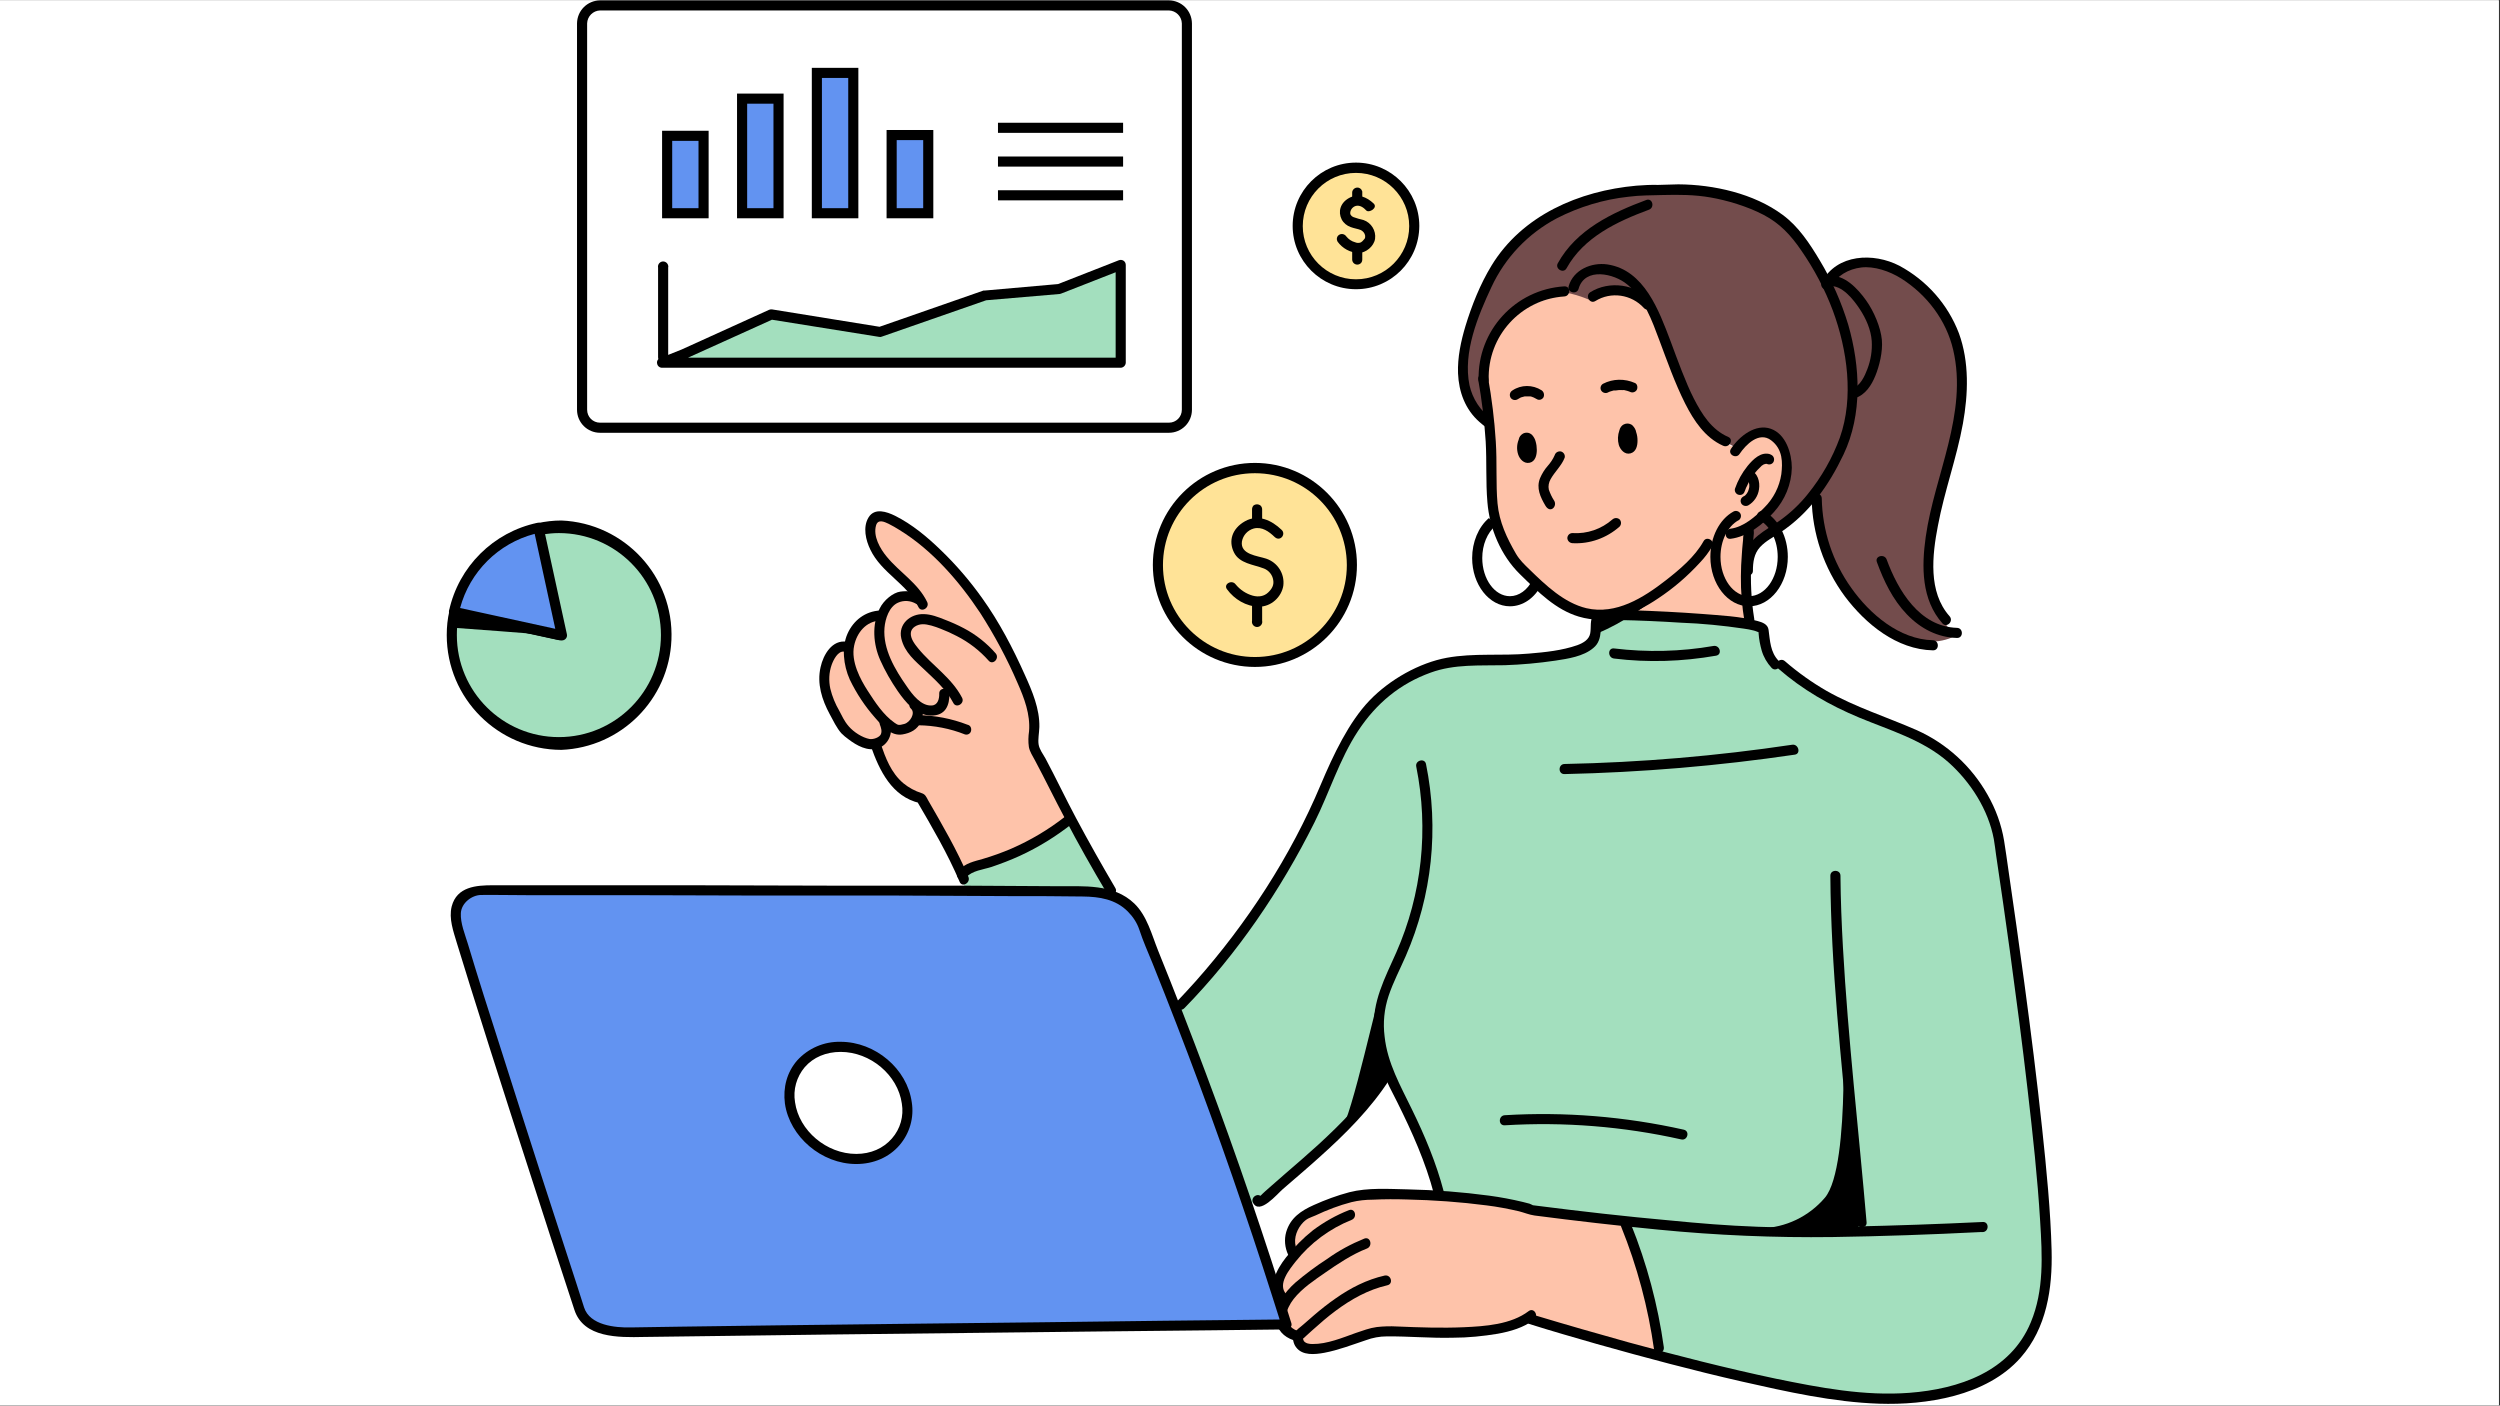
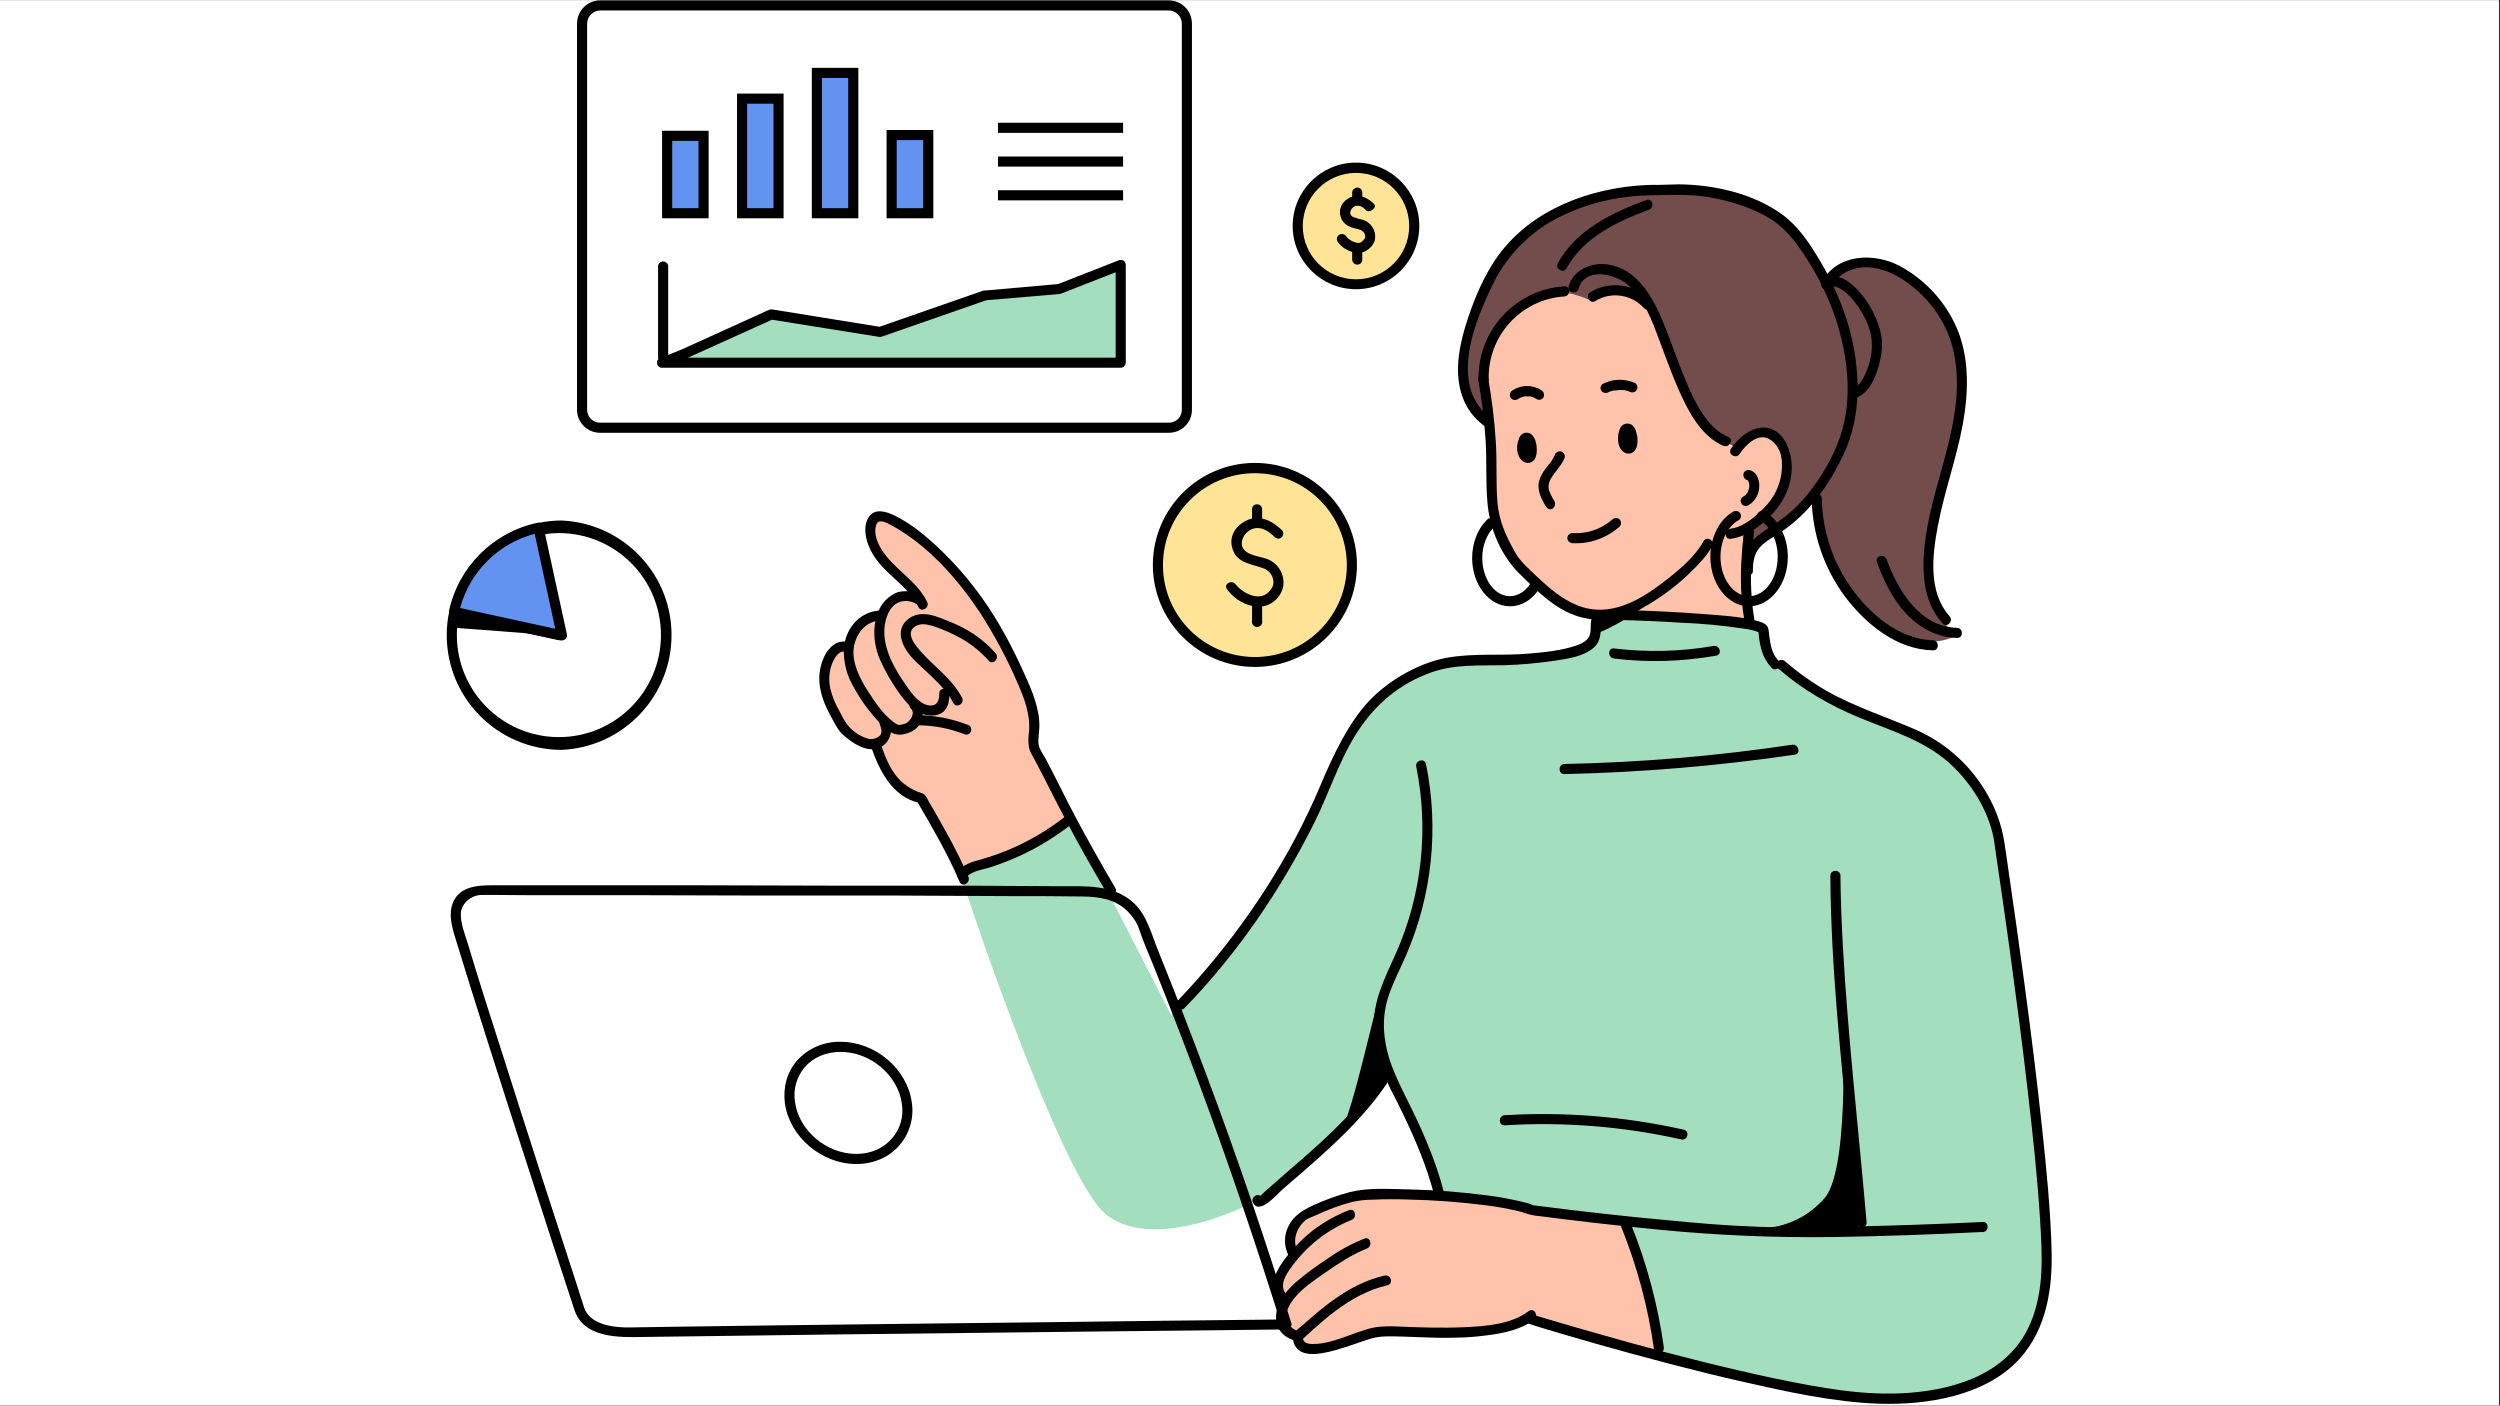
<svg xmlns="http://www.w3.org/2000/svg" width="1366" zoomAndPan="magnify" viewBox="0 0 1024.5 576" height="768" preserveAspectRatio="xMidYMid meet" version="1.0">
  <rect x="0" y="0" width="1024.5" height="576" fill="#333333" stroke="none" />
  <defs>
    <clipPath id="9b32f21704">
      <path d="M 0 0.141 L 1024 0.141 L 1024 575.859 L 0 575.859 Z M 0 0.141 " clip-rule="nonzero" />
    </clipPath>
    <clipPath id="cd1f7b3130">
      <path d="M 625 270 L 841 270 L 841 575.859 L 625 575.859 Z M 625 270 " clip-rule="nonzero" />
    </clipPath>
    <clipPath id="13fe5690d6">
      <path d="M 236 0.141 L 489 0.141 L 489 178 L 236 178 Z M 236 0.141 " clip-rule="nonzero" />
    </clipPath>
    <clipPath id="6eec5994b9">
      <path d="M 183.02 213 L 276 213 L 276 308 L 183.02 308 Z M 183.02 213 " clip-rule="nonzero" />
    </clipPath>
    <clipPath id="29ea16e868">
      <path d="M 183.02 214 L 233 214 L 233 263 L 183.02 263 Z M 183.02 214 " clip-rule="nonzero" />
    </clipPath>
  </defs>
  <g clip-path="url(#9b32f21704)">
    <path fill="#ffffff" d="M 0 0.141 L 1024 0.141 L 1024 575.859 L 0 575.859 Z M 0 0.141 " fill-opacity="1" fill-rule="nonzero" />
    <path fill="#ffffff" d="M 0 0.141 L 1024 0.141 L 1024 575.859 L 0 575.859 Z M 0 0.141 " fill-opacity="1" fill-rule="nonzero" />
  </g>
  <path fill="#fec3aa" d="M 666.52 501.238 L 625.172 495.145 C 625.172 495.145 593.125 487.875 576.008 489.828 C 558.887 491.785 546.695 490.453 536.691 498.504 C 526.684 506.551 529.969 514.832 529.969 514.832 C 529.969 514.832 522.074 522.883 523.09 526.242 C 524.105 529.602 522.855 541.949 526.059 544.918 C 529.266 547.887 530.594 548.043 530.594 548.043 C 532.078 550.855 534.891 552.73 538.02 552.965 C 543.332 553.355 560.844 545.309 566.156 545.465 C 571.473 545.621 595.859 547.652 608.445 545.934 C 621.027 544.215 627.75 539.762 627.75 539.762 L 679.73 556.09 C 679.73 556.09 677.934 516.555 666.52 501.238 Z M 666.52 501.238 " fill-opacity="1" fill-rule="nonzero" />
  <path fill="#fec3aa" d="M 374.5 244.164 C 371.215 240.023 367.621 236.117 363.711 232.523 C 358.164 227.832 353.316 215.02 359.023 211.738 C 364.73 208.457 385.129 226.27 392.008 235.102 C 398.887 243.93 416.238 269.168 421.398 283.312 C 426.555 297.453 422.336 304.723 424.133 308.082 L 438.281 335.664 C 438.281 335.664 426.086 344.492 412.723 349.965 C 399.355 355.434 393.414 355.668 393.414 355.668 C 393.414 355.668 379.656 329.102 377.469 327.773 C 375.281 326.445 366.059 322.066 362.695 316.754 C 360.586 313.238 359.023 309.488 358.008 305.504 C 358.008 305.504 347.609 303.16 343.234 294.875 C 338.855 286.594 336.355 279.953 337.918 274.48 C 339.48 269.012 342.453 265.965 346.594 264.637 C 348.078 260.496 350.816 256.902 354.488 254.402 C 360.352 250.648 360.742 251.43 361.367 251.664 C 361.992 251.898 363.711 242.602 374.5 244.164 Z M 374.5 244.164 " fill-opacity="1" fill-rule="nonzero" />
  <path fill="#a3dfbe" d="M 393.18 356.293 C 392.32 356.293 433.199 478.578 452.039 496.551 C 470.875 514.52 514.414 494.129 523.246 486.859 C 532.078 479.594 569.754 440.914 569.754 440.914 C 569.754 440.914 579.133 458.184 581.867 468.344 C 584.605 478.5 591.25 487.953 590.703 488.812 C 590.152 489.672 636.973 497.098 646.355 497.879 C 653.156 498.582 659.875 499.754 666.52 501.238 C 666.52 501.238 681.918 536.945 679.73 556.09 C 679.73 556.09 735.852 570.703 769.148 573.125 C 802.449 575.547 826.992 561.324 833.402 544.137 C 839.812 526.945 838.246 496.316 836.918 489.281 C 835.59 482.25 820.504 346.133 820.504 346.133 C 820.504 346.133 811.125 310.113 784 301.52 C 756.879 292.922 729.441 275.965 725.926 269.559 C 722.406 263.152 725.613 259.012 721.859 257.137 C 718.109 255.262 659.016 250.727 659.016 250.727 C 659.016 250.727 653.859 250.961 654.172 254.715 C 654.484 258.465 652.527 264.402 648.23 266.043 C 643.93 267.684 614.387 270.887 604.457 270.887 C 594.531 270.887 568.66 277.844 558.965 291.516 C 549.273 305.191 528.875 353.324 521.918 364.34 C 514.961 375.359 479.941 415.988 479.941 415.988 L 438.828 335.898 C 438.828 335.898 402.559 356.293 393.18 356.293 Z M 393.18 356.293 " fill-opacity="1" fill-rule="nonzero" />
  <path fill="#fec3aa" d="M 642.602 120.551 C 642.602 120.551 615.949 124.379 610.711 141.648 C 605.473 158.918 611.18 172.277 611.18 178.762 C 611.18 185.25 612.352 212.129 614.543 218.066 C 616.73 224.004 628.922 244.711 643.305 248.773 C 657.688 252.84 668.477 252.133 668.477 252.133 L 718.578 255.965 C 718.578 255.965 713.809 232.445 716.625 218.301 C 716.625 218.301 715.453 218.301 721.703 211.816 C 727.957 205.332 732.492 197.75 731.789 189.312 C 731.086 180.875 725.066 177.824 720.766 178.527 C 716.469 179.23 711.152 183.297 711.152 183.297 C 711.152 183.297 696.301 180.246 687.625 154.305 C 678.949 128.363 669.336 111.332 655.266 110.941 C 645.965 110.707 642.602 120.551 642.602 120.551 Z M 642.602 120.551 " fill-opacity="1" fill-rule="nonzero" />
  <path fill="#734c4c" d="M 610.633 174.699 C 610.633 174.699 595.078 163.84 599.535 140.945 C 603.988 118.051 620.637 98.359 630.332 91.797 C 640.023 85.234 659.016 77.027 689.734 77.809 C 720.453 78.59 730.535 90.781 736.477 97.734 C 742.418 104.688 750.391 115.316 750.391 115.316 C 750.391 115.316 758.363 104.297 768.836 107.969 C 779.312 111.645 793.852 118.598 800.965 136.258 C 808.074 153.914 802.84 183.922 798.148 193.609 C 793.461 203.297 787.91 228.383 790.566 240.492 C 793.227 252.605 800.965 260.73 801.59 260.34 C 802.215 259.949 793.852 266.277 777.672 260.73 C 761.488 255.184 748.984 230.414 746.484 219.785 C 744.996 213.535 744.605 207.129 745.23 200.719 C 745.23 200.719 724.598 220.02 721.312 223.301 C 718.031 226.582 716.391 235.805 716.391 235.805 L 716.625 218.301 C 716.625 218.301 729.441 206.27 731.32 196.422 C 733.195 186.578 730.695 180.484 725.145 178.605 C 719.594 176.73 711.152 183.297 711.152 183.297 C 711.152 183.297 697.082 177.199 689.5 158.371 C 681.918 139.539 677.621 121.488 669.414 120.238 C 661.207 118.988 650.965 122.738 650.965 122.738 C 650.965 122.738 642.211 118.832 636.66 119.848 C 631.113 120.863 617.199 127.191 613.055 137.664 C 608.914 148.133 607.586 160.402 610.633 174.699 Z M 610.633 174.699 " fill-opacity="1" fill-rule="nonzero" />
  <path fill="#000000" d="M 750.078 358.871 C 750.312 396.535 754.535 434.195 758.051 471.703 C 758.988 481.391 759.926 491.16 760.785 500.926 C 761.02 503.582 765.164 503.582 764.93 500.926 C 761.723 463.418 757.348 425.914 755.238 388.25 C 754.691 378.484 754.301 368.715 754.223 358.871 C 754.223 356.215 750.078 356.215 750.078 358.871 Z M 750.078 358.871 " fill-opacity="1" fill-rule="nonzero" />
  <path fill="#000000" d="M 394.273 285.969 C 389.977 277.688 381.926 272.684 376.219 265.652 C 374.812 263.934 373.094 261.668 373.25 259.402 C 373.406 257.137 375.906 255.887 378.016 255.809 C 380.129 255.73 383.176 256.746 385.52 257.684 C 387.785 258.543 389.977 259.559 392.086 260.652 C 397.012 263.152 401.465 266.59 405.141 270.73 C 406.859 272.762 409.75 269.793 408.031 267.762 C 404.359 263.543 399.902 260.027 394.977 257.449 C 392.477 256.121 389.82 254.949 387.16 253.934 C 384.426 252.84 381.613 251.742 378.641 251.664 C 373.094 251.43 368.012 255.73 369.34 261.59 C 370.668 267.449 375.203 270.965 378.875 274.48 C 382.551 278 387.867 282.609 390.68 288.078 C 391.852 290.422 395.445 288.312 394.273 285.969 Z M 394.273 285.969 " fill-opacity="1" fill-rule="nonzero" />
  <path fill="#000000" d="M 379.969 246.742 C 376.219 238.93 368.715 234.633 363.398 228.148 C 360.664 224.863 357.695 219.707 359.023 215.254 C 359.805 212.676 362.305 213.77 364.102 214.629 C 365.668 215.41 367.152 216.27 368.637 217.207 C 382.004 225.41 393.102 238.227 401.699 251.195 C 407.562 260.34 412.723 269.949 417.02 279.953 C 419.758 286.125 422.258 292.766 421.711 299.641 C 421.398 301.754 421.32 303.941 421.633 306.129 C 422.023 308.16 423.195 309.801 424.133 311.598 C 428.355 319.488 432.262 327.617 436.484 335.508 C 441.875 345.82 447.582 355.902 453.523 365.902 C 454.852 368.246 458.449 366.137 457.039 363.871 C 451.492 354.418 446.098 344.883 440.938 335.195 C 436.641 327.148 432.73 318.863 428.434 310.816 C 427.418 309.02 425.93 307.066 425.617 305.035 C 425.305 303.004 425.852 300.348 425.93 297.922 C 426.086 290.5 423.039 283.312 419.992 276.594 C 415.145 265.73 409.438 254.793 402.48 245.102 C 397.48 238.07 391.852 231.508 385.598 225.488 C 380.047 220.098 373.797 214.863 366.762 211.348 C 363.398 209.707 358.477 207.988 355.973 211.973 C 353.473 215.957 354.801 221.426 356.676 225.254 C 361.211 234.789 371.84 239.32 376.375 248.773 C 377.547 251.195 381.066 249.086 379.969 246.742 Z M 379.969 246.742 " fill-opacity="1" fill-rule="nonzero" />
  <path fill="#000000" d="M 347.062 262.996 C 341.043 261.98 337.371 268.309 336.277 273.387 C 334.715 280.188 336.824 286.75 340.027 292.688 C 341.438 295.266 342.844 298.312 344.797 300.504 C 345.734 301.441 346.672 302.223 347.766 303.004 C 351.051 305.504 355.504 308.004 359.727 306.676 C 363.945 305.348 366.293 300.504 364.574 295.891 C 363.711 293.391 359.648 294.484 360.586 296.984 C 361.055 298.156 361.523 299.641 360.977 300.895 C 360.43 302.145 358.008 303.082 356.363 302.848 C 353.395 302.301 349.879 300.035 347.844 297.688 C 345.812 295.344 345.109 293.391 343.938 291.281 C 342.297 288.469 341.043 285.422 340.262 282.219 C 339.559 278.938 339.715 275.574 340.809 272.449 C 341.516 270.496 343.391 266.59 345.969 267.059 C 348.547 267.527 349.723 263.465 347.062 262.996 Z M 347.062 262.996 " fill-opacity="1" fill-rule="nonzero" />
  <path fill="#000000" d="M 360.664 250.18 C 354.566 250.492 349.723 254.246 347.297 259.715 C 344.875 265.184 345.578 272.527 348.234 278.469 C 350.973 284.172 354.488 289.484 358.711 294.25 C 361.523 297.531 365.121 301.754 369.809 300.973 C 373.094 300.426 375.984 299.016 377.391 295.734 C 378.797 292.453 378.328 289.328 376.297 287.531 C 374.266 285.734 371.371 288.625 373.328 290.422 C 375.281 292.219 372.938 296.047 370.59 296.672 C 368.246 297.297 368.09 297.219 366.605 296.203 C 361.992 293 358.555 287.688 355.582 283.078 C 352.613 278.469 348.625 271.121 350.035 264.559 C 351.129 259.246 354.957 254.559 360.664 254.324 C 363.32 254.168 363.32 250.023 360.664 250.18 Z M 360.664 250.18 " fill-opacity="1" fill-rule="nonzero" />
  <path fill="#000000" d="M 384.895 284.25 C 384.973 286.281 384.348 288.938 381.926 289.094 C 377.469 289.484 373.797 284.484 371.605 281.281 C 366.762 274.402 361.758 265.965 362.461 257.293 C 362.773 253.621 364.336 248.617 368.012 246.977 C 370.434 245.883 373.172 246.117 375.438 247.445 C 377.625 249.008 379.656 245.414 377.547 243.852 C 375.438 242.289 371.84 242.055 368.949 242.445 C 366.059 242.836 362.148 245.883 360.43 249.477 C 357.227 256.043 357.852 264.09 360.742 270.574 C 362.695 274.949 365.121 279.172 367.855 283.156 C 371.059 287.766 375.359 293.078 381.457 293.234 C 387.551 293.391 389.195 288.859 389.039 284.25 C 388.961 281.594 384.816 281.594 384.895 284.25 Z M 384.895 284.25 " fill-opacity="1" fill-rule="nonzero" />
  <path fill="#000000" d="M 356.836 305.66 C 360.352 315.738 365.512 326.523 376.922 329.102 L 375.672 328.164 C 382.004 339.023 388.336 349.809 393.258 361.371 C 394.273 363.871 397.871 361.762 396.855 359.34 C 392.164 348.324 386.223 338.164 380.285 327.852 C 379.578 326.523 379.188 325.508 377.703 325.039 C 374.969 324.18 372.391 322.77 370.199 320.973 C 365.121 316.676 362.93 310.66 360.82 304.566 C 359.961 302.066 355.973 303.16 356.836 305.66 Z M 356.836 305.66 " fill-opacity="1" fill-rule="nonzero" />
  <path fill="#000000" d="M 552.793 495.926 C 547.555 497.957 542.629 500.77 538.098 504.129 C 533.953 507.41 530.281 511.16 526.996 515.305 C 523.09 520.305 518.945 527.727 524.262 533.352 C 526.059 535.305 528.953 532.336 527.152 530.383 C 523.246 526.32 528.562 520.07 530.984 516.945 C 537.004 509.363 544.898 503.504 553.887 499.91 C 556.387 498.895 555.293 494.91 552.793 495.926 Z M 552.793 495.926 " fill-opacity="1" fill-rule="nonzero" />
  <path fill="#000000" d="M 559.121 507.566 C 553.73 509.754 548.648 512.488 543.961 515.852 C 539.348 518.82 534.969 522.102 530.828 525.617 C 526.293 529.68 521.84 535.539 523.168 542.105 C 524.027 546.246 527.465 548.668 531.453 549.605 C 534.031 550.152 535.125 546.168 532.547 545.621 C 529.969 545.074 526.918 542.809 527.074 539.133 C 527.23 536.867 528.562 534.367 530.125 532.336 C 533.641 527.883 538.645 524.602 543.254 521.398 C 547.867 518.195 554.121 513.973 560.219 511.629 C 562.641 510.613 561.625 506.629 559.121 507.566 Z M 559.121 507.566 " fill-opacity="1" fill-rule="nonzero" />
  <path fill="#000000" d="M 567.41 522.727 C 560.141 524.367 553.418 527.805 547.32 532.102 C 544.273 534.211 541.301 536.555 538.488 538.977 L 534.266 542.652 C 533.094 543.746 530.984 545.074 530.203 546.559 C 529.422 548.043 530.047 550.777 531.141 552.105 C 533.719 555.621 538.879 555.074 542.707 554.371 C 548.492 553.277 554.121 551.09 559.75 549.215 C 562.484 548.199 565.375 547.652 568.348 547.652 C 577.336 547.574 586.324 548.434 595.391 548.199 C 601.566 548.199 607.742 547.574 613.836 546.559 C 618.996 545.621 624.391 544.059 628.609 540.855 C 630.723 539.293 628.688 535.695 626.5 537.258 C 619.23 542.809 608.602 543.512 599.77 543.902 C 590.938 544.293 581.633 543.98 572.488 543.59 C 569.754 543.434 566.938 543.512 564.203 543.824 C 561.234 544.215 558.418 545.309 555.605 546.246 C 550.133 548.199 543.805 550.855 537.863 550.777 C 536.691 550.777 535.203 550.621 534.344 549.605 C 534.109 549.215 533.953 548.746 534.031 548.277 C 533.953 547.652 534.109 548.043 533.953 548.121 L 534.109 548.512 L 535.359 547.34 L 537.863 545.074 C 540.91 542.34 544.039 539.605 547.32 537.18 C 553.73 532.414 560.688 528.508 568.504 526.711 C 571.16 526.164 570.066 522.18 567.41 522.727 Z M 567.41 522.727 " fill-opacity="1" fill-rule="nonzero" />
  <path fill="#000000" d="M 531.453 512.098 C 529.891 508.66 530.984 504.676 533.25 501.863 C 535.516 499.051 537.004 499.051 539.035 498.113 C 543.805 495.848 548.727 493.973 553.809 492.645 C 556.699 491.941 559.672 491.629 562.641 491.629 C 567.332 491.395 572.02 491.395 576.633 491.551 C 587.496 491.785 598.441 492.566 609.227 493.973 C 613.684 494.52 618.137 495.379 622.516 496.395 C 624.625 496.941 626.656 497.801 628.844 498.113 C 645.652 500.301 662.613 502.254 679.574 503.895 C 703.336 506.238 727.254 507.254 751.094 506.941 C 771.184 506.629 791.348 505.926 811.438 504.91 L 812.531 504.91 C 815.188 504.754 815.188 500.613 812.531 500.77 C 794.633 501.629 776.652 502.254 758.754 502.645 C 745.934 502.957 733.117 503.191 720.297 502.723 C 707.48 502.254 696.379 501.316 684.422 500.145 C 666.051 498.504 647.684 496.395 629.316 494.051 L 628.062 493.895 C 628.453 493.973 627.125 493.426 626.812 493.27 L 624.078 492.566 C 619.543 491.473 614.934 490.609 610.32 489.984 C 599.223 488.5 588.121 487.641 576.945 487.406 C 569.207 487.25 560.531 486.625 552.949 488.578 C 547.945 489.906 543.098 491.707 538.41 493.816 C 533.172 496.16 528.797 499.051 527.074 504.91 C 526.215 507.957 526.527 511.238 527.855 514.129 C 528.953 516.555 532.547 514.441 531.453 512.098 Z M 531.453 512.098 " fill-opacity="1" fill-rule="nonzero" />
-   <path fill="#6293f1" d="M 469.234 381.766 C 469.234 381.766 463.996 371.137 460.871 368.949 C 457.898 366.84 446.566 365.355 446.566 365.355 C 427.262 364.887 196.91 364.652 196.91 364.652 C 196.91 364.652 184.012 365.043 187.297 378.719 C 190.578 392.391 236.227 532.57 237.555 536.945 C 238.883 541.324 245.918 546.402 258.113 545.934 C 270.305 545.465 527.152 542.73 527.152 542.73 C 510.191 488.266 490.887 434.664 469.234 381.766 Z M 469.234 381.766 " fill-opacity="1" fill-rule="nonzero" />
  <path fill="#000000" d="M 529.188 542.184 C 518.477 507.879 506.91 473.891 494.324 440.289 C 487.992 423.336 481.43 406.457 474.629 389.656 C 471.969 383.016 470.094 375.359 464.855 370.277 C 456.336 362.074 444.066 363.246 433.121 363.168 L 393.414 362.934 L 339.324 362.934 L 282.188 362.777 L 201.992 362.777 C 195.191 362.777 187.219 363.324 185.105 371.449 C 183.855 376.453 185.812 381.688 187.219 386.453 L 192.609 403.879 C 197.926 420.914 203.398 438.023 208.871 455.059 C 214.34 472.094 220.203 490.219 225.91 507.801 L 235.367 536.711 C 239.117 548.355 253.5 548.121 263.742 547.887 L 293.91 547.496 L 341.203 546.871 L 396.699 546.246 L 451.727 545.621 L 496.902 545.152 L 523.559 544.84 L 527.152 544.84 C 529.812 544.84 529.812 540.699 527.152 540.699 L 513.164 540.855 L 476.738 541.246 L 426.555 541.871 L 371.059 542.496 L 318.848 543.121 L 278.512 543.668 L 258.504 543.98 C 252.094 544.137 241.699 543.121 239.352 535.773 C 238.336 532.492 237.242 529.289 236.227 526.008 C 231.613 511.707 226.926 497.488 222.312 483.188 C 216.531 465.137 210.668 447.012 204.961 428.961 C 200.426 414.895 195.973 400.91 191.75 386.844 C 190.578 382.938 188.625 378.328 188.859 374.188 C 189.094 370.043 193.316 366.84 197.066 366.762 C 203.242 366.684 209.418 366.84 215.59 366.84 L 257.02 366.84 L 311.031 366.996 L 367.074 366.996 L 414.754 367.23 C 424.445 367.23 434.059 367.23 443.754 367.387 C 450.477 367.465 457.195 368.48 462.199 373.562 C 464.309 375.672 465.953 378.172 466.891 380.984 C 468.453 385.75 470.484 390.281 472.359 394.891 C 485.57 427.789 497.922 460.918 509.254 494.441 C 514.805 510.691 520.039 526.945 525.199 543.277 C 525.98 545.777 529.969 544.684 529.188 542.184 Z M 529.188 542.184 " fill-opacity="1" fill-rule="nonzero" />
  <path fill="#000000" d="M 580.383 314.176 C 585.543 339.805 582.73 366.449 572.176 390.359 C 567.566 400.754 562.172 410.676 563.109 422.398 C 563.422 427.945 564.594 433.336 566.469 438.57 C 568.113 443.18 570.457 447.48 572.645 451.777 C 578.664 463.887 584.215 476.234 587.652 489.359 C 588.355 491.941 592.344 490.844 591.641 488.266 C 588.59 476.625 583.902 465.449 578.586 454.59 C 573.895 444.902 568.582 435.68 567.41 424.742 C 566.703 419.113 567.254 413.488 569.051 408.098 C 570.926 402.473 573.738 397.16 576.086 391.766 C 586.871 366.996 589.762 339.57 584.371 313.082 C 583.824 310.504 579.836 311.598 580.383 314.176 Z M 580.383 314.176 " fill-opacity="1" fill-rule="nonzero" />
  <path fill="#000000" d="M 485.414 413.098 C 506.988 390.984 524.887 364.652 538.645 337.07 C 544.82 324.727 548.883 311.207 556.465 299.641 C 564.047 288.078 573.895 280.109 586.246 275.652 C 596.094 272.059 606.336 272.84 616.652 272.605 C 623.609 272.371 630.488 271.746 637.367 270.73 C 642.523 269.949 648.934 269.012 653 265.496 C 655.109 263.777 655.734 261.434 655.969 258.777 C 656.047 257.449 655.5 254.637 656.984 254.09 C 658.469 253.543 661.598 254.09 663.395 254.09 C 671.836 254.246 680.355 254.637 688.875 255.184 C 697.473 255.496 706.07 256.355 714.59 257.605 C 716 257.762 717.328 258.074 718.656 258.387 C 719.438 258.543 720.688 259.168 721 259.168 C 721.312 259.168 720.922 259.48 721 259.09 C 721.078 258.699 720.609 257.996 720.609 257.996 C 720.609 257.996 720.688 259.637 720.688 259.715 C 720.844 262.059 721.312 264.324 721.938 266.59 C 722.719 269.246 724.129 271.668 726.004 273.699 C 727.879 275.652 730.773 272.684 728.895 270.809 C 725.457 267.293 725.379 262.605 724.754 258.074 C 724.441 255.809 722.25 255.027 720.219 254.48 C 712.949 252.527 704.977 252.215 697.473 251.586 C 688.094 250.883 678.715 250.414 669.336 250.102 L 659.719 249.945 C 657.375 249.945 654.562 249.711 653 251.898 C 651.434 254.09 652.137 257.059 651.668 259.559 C 651.199 262.059 648.934 263.465 646.355 264.402 C 640.102 266.59 633.145 267.293 626.578 267.84 C 615.48 268.855 603.988 267.527 592.891 269.559 C 581.789 271.59 569.52 278.391 561.156 287.141 C 552.793 295.891 546.461 309.176 541.223 321.598 C 528.953 350.824 510.973 378.484 489.949 402.16 C 487.523 404.895 485.023 407.551 482.523 410.207 C 480.02 412.863 483.539 415.051 485.414 413.098 Z M 485.414 413.098 " fill-opacity="1" fill-rule="nonzero" />
  <path fill="#000000" d="M 513.477 492.879 C 516.133 498.113 523.48 489.203 525.668 487.328 C 530.516 483.109 535.438 478.969 540.285 474.594 C 551.227 464.824 561.859 454.277 569.754 441.852 C 571.16 439.586 567.566 437.477 566.156 439.742 C 559.199 450.762 549.898 460.215 540.285 469.047 C 535.828 473.109 531.297 477.016 526.762 480.922 L 521.137 485.844 L 518.477 488.188 L 517.305 489.281 L 516.758 489.828 C 516.133 490.219 516.211 490.531 517.07 490.766 C 515.898 488.422 512.301 490.531 513.477 492.879 Z M 513.477 492.879 " fill-opacity="1" fill-rule="nonzero" />
  <g clip-path="url(#cd1f7b3130)">
    <path fill="#000000" d="M 728.582 273.855 C 738.59 282.609 749.766 289.016 761.961 294.094 C 774.152 299.172 787.988 303.16 798.383 312.301 C 807.527 320.426 814.797 331.758 817.066 343.867 C 817.457 346.055 817.691 348.246 818.004 350.434 C 819.957 363.48 821.832 376.531 823.629 389.578 C 826.211 408.566 828.711 427.477 830.898 446.465 C 833.09 465.449 834.965 482.484 836.059 500.535 C 836.918 514.441 837.699 528.742 832.23 541.871 C 823.863 562.105 802.762 569.219 782.438 570.781 C 764.07 572.188 745.777 568.672 727.801 565 C 707.48 560.699 687.312 555.543 667.301 550.074 C 654.719 546.559 642.133 542.965 629.707 539.215 L 627.828 538.586 C 625.25 537.805 624.156 541.793 626.734 542.574 C 635.879 545.465 645.184 548.121 654.406 550.777 C 674.102 556.324 693.957 561.637 713.887 566.172 C 732.258 570.312 751.172 574.609 770.09 575.234 C 789.004 575.859 814.094 572.266 828.086 556.324 C 838.715 544.215 841.141 528.039 840.75 512.41 C 840.359 496.785 838.637 478.891 836.84 462.246 C 834.73 442.398 832.23 422.555 829.57 402.785 C 827.461 387.234 825.273 371.684 823.004 356.215 C 822.457 352.309 821.91 348.48 821.285 344.57 C 820.191 337.93 817.848 331.523 814.484 325.664 C 807.918 314.02 797.758 304.723 785.566 299.25 C 773.293 293.859 760.316 289.797 748.594 283.156 C 742.496 279.641 736.789 275.574 731.477 270.965 C 729.52 269.168 726.551 272.137 728.582 273.855 Z M 728.582 273.855 " fill-opacity="1" fill-rule="nonzero" />
  </g>
  <path fill="#000000" d="M 565.844 409.973 C 567.723 392.781 557.48 443.496 551.305 459.59 L 569.441 438.258 C 569.441 438.258 564.281 424.352 565.844 409.973 Z M 565.844 409.973 " fill-opacity="1" fill-rule="nonzero" />
  <path fill="#000000" d="M 754.77 410.129 C 754.77 410.129 758.832 477.562 747.891 490.766 C 741.324 498.504 731.789 503.113 721.625 503.348 C 721.625 503.348 719.672 505.613 739.996 504.52 C 760.316 503.426 765.242 511.629 761.332 484.75 C 757.426 457.871 754.77 410.129 754.77 410.129 Z M 754.77 410.129 " fill-opacity="1" fill-rule="nonzero" />
  <path fill="#000000" d="M 661.441 269.871 C 675.352 271.59 689.422 271.121 703.258 268.699 C 705.914 268.23 704.82 264.246 702.164 264.715 C 688.719 267.059 674.961 267.371 661.441 265.73 C 658.781 265.418 658.781 269.559 661.441 269.871 Z M 661.441 269.871 " fill-opacity="1" fill-rule="nonzero" />
  <path fill="#000000" d="M 641.117 317.223 C 672.695 316.52 704.273 313.863 735.539 309.254 C 738.117 308.863 737.023 304.801 734.445 305.191 C 703.57 309.801 672.383 312.457 641.117 313.082 C 638.461 313.16 638.461 317.301 641.117 317.223 Z M 641.117 317.223 " fill-opacity="1" fill-rule="nonzero" />
  <path fill="#000000" d="M 664.332 502.645 C 670.898 518.898 675.43 535.852 677.855 553.199 C 678.168 555.855 682.152 554.762 681.84 552.105 C 679.418 534.758 674.883 517.805 668.316 501.551 C 667.379 499.129 663.316 500.145 664.332 502.645 Z M 664.332 502.645 " fill-opacity="1" fill-rule="nonzero" />
  <path fill="#000000" d="M 395.918 359.574 C 398.34 356.762 402.949 356.371 406.312 355.277 C 410.219 353.949 414.129 352.465 417.879 350.746 C 425.539 347.227 432.73 342.773 439.375 337.539 C 441.484 335.898 438.594 333.008 436.484 334.648 C 429.684 339.961 422.336 344.336 414.441 347.777 C 410.609 349.418 406.703 350.824 402.715 351.996 C 399.199 353.012 395.445 353.715 393.023 356.684 C 390.602 359.652 394.195 361.605 395.918 359.574 Z M 395.918 359.574 " fill-opacity="1" fill-rule="nonzero" />
  <path fill="#000000" d="M 376.297 297.219 C 382.863 297.297 389.352 298.547 395.445 300.973 C 396.543 301.285 397.715 300.66 397.949 299.484 C 398.184 298.312 397.637 297.219 396.465 296.984 C 389.977 294.484 383.176 293.156 376.219 293.078 C 373.641 293.078 373.641 297.219 376.297 297.219 Z M 376.297 297.219 " fill-opacity="1" fill-rule="nonzero" />
  <path fill="#000000" d="M 605.785 155.633 C 607.273 163.996 608.289 172.434 608.836 180.953 C 609.305 189.234 608.836 197.594 609.539 205.801 C 610.398 216.582 615.09 227.676 622.828 235.258 C 630.566 242.836 637.602 249.867 646.98 252.684 C 658.703 256.199 669.805 251.82 679.574 245.18 C 685.828 241.039 691.535 236.117 696.613 230.57 C 698.566 228.539 700.289 226.27 701.695 223.848 C 702.945 221.582 699.352 219.473 698.098 221.816 C 694.582 228.145 688.25 233.461 682.621 237.836 C 673.477 244.945 662.223 252.055 650.105 249.242 C 640.961 247.055 633.379 239.789 626.812 233.383 C 624.625 231.273 622.75 229.477 621.266 226.973 C 617.512 220.488 614.387 213.926 613.684 206.27 C 612.977 198.609 613.527 189.391 612.977 180.953 C 612.43 172.121 611.336 163.293 609.773 154.539 C 609.305 151.961 605.316 153.055 605.785 155.633 Z M 605.785 155.633 " fill-opacity="1" fill-rule="nonzero" />
  <path fill="#000000" d="M 712.871 186.031 C 715.453 182.203 720.844 176.73 725.77 180.406 C 730.695 184.078 730.535 189.703 729.988 194.312 C 729.207 199.469 726.785 204.234 723.113 207.91 C 719.438 211.66 714.59 215.957 709.199 216.66 C 706.539 216.973 706.539 221.113 709.199 220.801 C 716.156 219.941 722.406 214.941 726.941 209.863 C 731.477 204.863 734.133 198.453 734.289 191.734 C 734.289 185.797 731.867 177.902 725.691 175.715 C 719.516 173.527 712.871 178.605 709.355 183.922 C 707.871 186.188 711.465 188.219 712.871 186.031 Z M 712.871 186.031 " fill-opacity="1" fill-rule="nonzero" />
-   <path fill="#000000" d="M 725.535 186.188 C 721.703 184.859 718.344 188.297 716.156 190.953 C 713.887 193.766 712.168 196.891 710.996 200.25 C 710.684 201.344 711.387 202.438 712.402 202.75 C 712.402 202.75 712.402 202.75 712.48 202.75 C 713.496 203.062 714.59 202.516 714.902 201.5 C 714.902 201.422 714.902 201.422 714.98 201.344 C 715.141 200.953 715.219 200.641 715.375 200.328 L 715.609 199.703 C 715.531 199.938 715.609 199.703 715.688 199.625 L 716.625 197.672 L 717.719 195.797 L 718.656 194.547 C 718.656 194.547 719.047 194 718.812 194.234 C 719.672 193.141 720.688 192.047 721.703 191.109 L 722.172 190.641 C 722.016 190.797 722.25 190.641 722.328 190.641 L 722.875 190.25 L 723.035 190.25 L 723.582 190.094 L 724.207 190.094 C 723.895 190.094 724.363 190.172 724.441 190.25 C 725.535 190.562 726.707 189.938 726.941 188.844 C 727.254 187.75 726.629 186.578 725.535 186.266 Z M 725.535 186.188 " fill-opacity="1" fill-rule="nonzero" />
  <path fill="#000000" d="M 716.078 196.734 C 716.469 196.891 715.844 196.578 716.078 196.734 L 716.312 196.891 C 716.234 196.734 716.078 196.734 716.312 196.891 L 716.312 197.047 C 716.469 197.125 716.391 197.125 716.234 196.891 L 716.625 197.516 C 716.625 197.594 716.703 197.75 716.703 197.828 C 716.703 197.906 716.781 198.297 716.859 198.531 L 716.859 199.547 C 716.859 199.625 716.781 200.094 716.859 199.703 C 716.938 199.312 716.781 199.859 716.781 199.938 C 716.703 200.406 716.547 200.797 716.391 201.266 L 716.234 201.578 L 715.922 202.125 L 715.688 202.438 L 715.219 202.984 L 714.984 203.141 L 714.824 203.297 L 714.668 203.297 L 714.355 203.531 C 713.34 204.078 713.027 205.332 713.574 206.27 C 713.574 206.27 713.574 206.27 713.574 206.348 C 714.199 207.285 715.375 207.598 716.391 207.129 C 718.812 205.723 720.453 203.297 720.844 200.484 C 721.312 197.516 720.375 193.609 717.094 192.672 C 716 192.359 714.902 192.906 714.512 194 C 714.512 194 714.512 194.078 714.512 194.078 C 714.199 195.172 714.824 196.344 715.922 196.734 C 716 196.734 716 196.734 716.078 196.734 Z M 716.078 196.734 " fill-opacity="1" fill-rule="nonzero" />
  <path fill="#000000" d="M 621.812 163.684 L 622.906 163.059 L 623.219 162.902 C 623.453 162.746 622.828 163.059 623.141 162.902 L 623.688 162.746 L 624.859 162.434 C 625.172 162.355 624.859 162.512 624.781 162.434 L 627.125 162.434 L 627.75 162.59 L 628.297 162.824 C 628.609 162.902 628.297 162.824 628.219 162.746 L 628.531 162.902 L 629.707 163.527 C 630.645 164.152 631.895 163.84 632.52 162.824 C 632.988 161.809 632.676 160.559 631.738 159.934 C 628.062 157.59 623.375 157.59 619.777 160.012 C 618.762 160.637 618.449 161.887 618.996 162.902 C 619.543 163.84 620.793 164.23 621.812 163.684 C 621.812 163.605 621.812 163.605 621.812 163.605 Z M 621.812 163.684 " fill-opacity="1" fill-rule="nonzero" />
  <path fill="#000000" d="M 626.656 178.996 C 627.125 179.465 627.438 180.09 627.594 180.719 C 628.062 182.047 628.219 183.531 628.141 184.938 C 628.141 185.562 627.984 186.188 627.672 186.734 C 627.438 187.281 626.891 187.75 626.266 187.828 C 625.328 187.828 624.547 187.359 624.078 186.578 C 623.453 185.641 623.141 184.469 623.219 183.375 C 623.219 182.281 623.453 181.109 623.844 180.09 C 623.922 179.699 624.078 179.309 624.391 179.074 C 624.703 178.762 625.172 178.527 625.641 178.527 C 626.031 178.527 626.344 178.762 626.656 178.996 Z M 626.656 178.996 " fill-opacity="1" fill-rule="nonzero" />
  <path fill="#000000" d="M 625.562 180.09 L 625.797 180.484 L 626.031 180.875 L 625.953 180.875 C 626.031 180.953 626.031 181.031 626.031 181.109 C 626.188 181.344 626.266 181.656 626.344 181.969 C 626.422 182.281 626.5 182.672 626.5 182.984 C 626.578 183.688 626.656 184.391 626.578 185.094 L 626.578 185.328 C 626.5 185.484 626.5 185.641 626.422 185.797 L 626.422 186.031 C 626.5 185.797 626.344 186.031 626.344 186.109 L 626.344 186.266 C 626.266 186.422 626.5 186.188 626.344 186.266 L 626.188 186.422 C 626.188 186.422 626.422 186.266 626.266 186.344 L 626.031 186.5 C 626.109 186.422 626.266 186.422 626.109 186.422 C 625.953 186.422 625.953 186.344 626.109 186.422 L 625.797 186.422 L 625.562 186.188 C 625.484 186.109 625.562 186.188 625.562 186.266 C 625.562 186.344 625.484 186.109 625.484 186.031 C 625.328 185.875 625.25 185.719 625.172 185.562 C 625.172 185.562 625.094 185.406 625.172 185.484 C 625.25 185.562 625.094 185.406 625.094 185.406 C 625.094 185.406 625.016 185.094 625.016 184.938 C 625.016 184.781 624.938 184.625 624.859 184.469 L 624.859 183.219 C 624.859 183.141 624.938 182.75 624.859 182.906 C 624.781 183.062 624.938 182.516 625.016 182.359 C 625.094 181.969 625.172 181.5 625.328 181.109 C 625.328 180.953 625.406 180.719 625.484 180.562 C 625.562 180.406 625.484 180.562 625.484 180.641 C 625.484 180.719 625.562 180.406 625.406 180.562 C 625.25 180.719 625.562 180.484 625.562 180.406 C 625.562 180.324 625.406 180.641 625.562 180.484 C 625.562 180.406 625.562 180.406 625.641 180.406 C 625.328 180.562 625.641 180.484 625.719 180.406 C 625.797 180.324 625.406 180.484 625.484 180.324 L 625.953 180.641 C 626.656 181.109 627.594 180.875 627.984 180.168 C 627.984 180.168 628.062 180.09 628.062 180.09 C 628.453 179.387 628.219 178.449 627.516 177.98 C 626.578 177.199 625.25 177.121 624.156 177.668 C 623.219 178.215 622.516 179.074 622.359 180.168 C 621.574 182.125 621.496 184.234 622.125 186.188 C 622.75 188.141 624.547 190.172 626.891 189.625 C 629.234 189.078 629.785 186.422 629.785 184.391 C 629.785 183.219 629.629 182.047 629.312 180.953 C 629.078 179.934 628.531 178.996 627.828 178.215 C 627.203 177.59 626.266 177.59 625.641 178.215 C 625.172 178.762 625.172 179.543 625.562 180.09 Z M 625.562 180.09 " fill-opacity="1" fill-rule="nonzero" />
  <path fill="#000000" d="M 667.926 175.559 C 668.398 176.027 668.711 176.574 668.867 177.199 C 669.336 178.527 669.492 180.012 669.414 181.422 C 669.414 182.047 669.258 182.672 668.945 183.219 C 668.711 183.766 668.16 184.234 667.535 184.312 C 666.676 184.391 665.816 183.922 665.348 183.141 C 664.723 182.203 664.488 181.031 664.488 179.934 C 664.488 178.762 664.723 177.668 665.113 176.574 C 665.191 176.184 665.348 175.793 665.66 175.559 C 665.973 175.246 666.441 175.09 666.91 175.09 C 667.301 175.09 667.613 175.324 667.926 175.559 Z M 667.926 175.559 " fill-opacity="1" fill-rule="nonzero" />
  <path fill="#000000" d="M 666.832 176.652 L 667.066 176.965 L 667.301 177.355 C 667.379 177.512 667.223 177.355 667.223 177.277 C 667.301 177.355 667.301 177.434 667.301 177.512 C 667.457 177.824 667.535 178.137 667.613 178.449 C 667.691 178.762 667.77 179.074 667.77 179.387 C 667.848 180.09 667.926 180.797 667.848 181.5 L 667.848 181.734 C 667.77 181.891 667.77 182.047 667.691 182.203 L 667.691 182.438 C 667.691 182.203 667.613 182.438 667.613 182.438 C 667.613 182.516 667.613 182.516 667.535 182.594 C 667.457 182.828 667.691 182.516 667.535 182.594 L 667.379 182.75 C 667.379 182.75 667.535 182.672 667.457 182.75 L 667.301 182.75 L 667.066 182.594 C 666.988 182.594 666.832 182.438 666.988 182.516 L 666.754 182.359 C 666.754 182.281 666.676 182.281 666.676 182.203 L 666.363 181.734 C 666.363 181.734 666.285 181.5 666.363 181.656 L 666.363 181.5 C 666.363 181.344 666.285 181.266 666.285 181.109 C 666.207 180.953 666.207 180.719 666.129 180.559 L 666.129 179.309 C 666.129 179.23 666.207 178.84 666.129 179.074 C 666.207 178.84 666.207 178.684 666.207 178.449 C 666.363 178.059 666.441 177.668 666.598 177.277 C 666.598 177.121 666.676 176.887 666.832 176.652 C 666.754 176.574 666.754 176.73 666.676 176.73 C 666.598 176.73 666.832 176.574 666.676 176.652 L 666.832 176.652 C 666.988 176.496 666.676 176.809 666.832 176.652 C 666.832 176.496 666.91 176.652 666.91 176.574 C 666.91 176.496 666.91 176.652 666.988 176.652 C 667.066 176.652 666.676 176.652 666.754 176.574 L 667.223 176.887 C 667.926 177.277 668.867 177.043 669.336 176.34 C 669.727 175.559 669.492 174.621 668.789 174.152 C 667.77 173.449 666.52 173.371 665.426 173.918 C 664.488 174.387 663.863 175.324 663.629 176.34 C 662.926 178.293 662.848 180.406 663.395 182.359 C 664.02 184.312 665.816 186.422 668.16 185.797 C 670.508 185.172 671.055 182.672 671.055 180.562 C 671.055 179.387 670.898 178.215 670.508 177.121 C 670.352 176.105 669.805 175.168 669.102 174.465 C 668.555 173.762 667.613 173.605 666.91 174.152 C 666.207 174.699 666.051 175.637 666.598 176.34 C 666.676 176.496 666.754 176.574 666.91 176.652 Z M 666.832 176.652 " fill-opacity="1" fill-rule="nonzero" />
  <path fill="#000000" d="M 670.039 156.965 C 665.816 155.086 660.973 155.164 656.906 157.277 C 655.969 157.824 655.578 159.074 656.203 160.09 C 656.828 161.027 658.078 161.34 659.016 160.793 L 659.641 160.48 C 659.25 160.715 659.875 160.402 659.953 160.402 L 661.285 160.012 L 662.145 160.012 L 663.395 159.855 L 664.723 159.855 C 664.801 159.855 665.582 159.934 665.035 159.855 L 665.582 159.855 L 666.832 160.168 L 667.535 160.402 L 667.926 160.559 C 668.945 161.105 670.195 160.715 670.742 159.777 C 671.211 158.918 671.055 157.434 670.039 156.965 Z M 670.039 156.965 " fill-opacity="1" fill-rule="nonzero" />
  <path fill="#000000" d="M 637.129 186.5 C 636.426 188.141 635.41 189.625 634.238 190.953 C 632.91 192.438 631.895 194.156 631.113 195.953 C 629.473 200.016 631.27 203.766 633.301 207.207 C 635.332 210.645 638.305 207.441 636.895 205.176 C 635.957 203.766 635.254 202.203 634.707 200.641 C 634.395 199.234 634.707 197.672 635.41 196.422 C 637.129 193.297 639.867 190.953 641.195 187.594 C 641.508 186.5 640.805 185.328 639.711 185.016 C 638.617 184.781 637.445 185.406 637.129 186.5 Z M 637.129 186.5 " fill-opacity="1" fill-rule="nonzero" />
  <path fill="#000000" d="M 644.398 222.598 C 651.512 222.988 658.391 220.488 663.707 215.801 C 664.488 214.941 664.488 213.691 663.707 212.832 C 662.848 212.129 661.676 212.129 660.816 212.832 C 656.281 216.816 650.418 218.848 644.398 218.457 C 643.227 218.457 642.367 219.316 642.289 220.488 C 642.367 221.66 643.227 222.52 644.398 222.598 Z M 644.398 222.598 " fill-opacity="1" fill-rule="nonzero" />
  <path fill="#000000" d="M 610.086 155.711 C 609.461 137.82 623.219 122.66 641.039 121.488 C 643.695 121.332 643.773 117.191 641.039 117.348 C 620.949 118.598 605.395 135.555 605.941 155.711 C 606.023 158.371 610.164 158.371 610.086 155.711 Z M 610.086 155.711 " fill-opacity="1" fill-rule="nonzero" />
  <path fill="#000000" d="M 646.902 118.363 C 649.48 109.301 661.52 112.113 666.832 116.566 C 673.789 122.27 676.996 131.41 680.043 139.539 C 683.09 147.664 686.375 157.043 690.594 165.402 C 694.113 172.355 698.723 179.387 706.148 182.672 C 708.574 183.766 710.684 180.168 708.262 179.074 C 701.383 176.105 697.395 169.699 694.113 163.293 C 690.828 156.887 687.547 147.742 684.578 139.773 C 679.887 127.426 673.867 110.629 658.703 108.359 C 652.137 107.422 644.793 110.551 642.836 117.27 C 642.133 119.848 646.121 120.941 646.902 118.363 Z M 646.902 118.363 " fill-opacity="1" fill-rule="nonzero" />
  <path fill="#000000" d="M 653.781 123.363 C 660.188 119.379 668.555 120.629 673.633 126.176 C 675.43 128.207 678.324 125.238 676.605 123.285 C 670.508 116.41 659.484 114.848 651.668 119.77 C 649.48 121.176 651.512 124.77 653.781 123.363 Z M 653.781 123.363 " fill-opacity="1" fill-rule="nonzero" />
  <path fill="#000000" d="M 641.977 109.926 C 649.012 97.188 662.691 90.781 675.742 85.938 C 678.246 85 677.152 81.012 674.648 81.949 C 660.582 87.188 645.965 94.141 638.383 107.891 C 637.129 110.16 640.727 112.27 641.977 109.926 Z M 641.977 109.926 " fill-opacity="1" fill-rule="nonzero" />
  <path fill="#000000" d="M 718.344 233.852 C 718.344 230.414 718.812 226.895 721.234 224.238 C 723.66 221.582 726.863 220.098 729.676 218.145 C 741.402 210.332 749.453 198.922 755.473 186.266 C 763.289 169.855 762.352 150.242 757.426 133.133 C 754.613 123.832 750.703 114.926 745.699 106.641 C 741.637 99.844 737.023 92.812 730.535 88.047 C 718.734 79.293 702.242 75.621 687.781 75.543 C 684.969 75.543 682.23 75.777 679.496 75.777 C 676.527 75.699 673.555 75.855 670.586 76.09 C 647.137 78.199 623.766 88.203 611.18 108.91 C 606.57 116.488 603.129 125.16 600.551 133.602 C 598.676 139.852 597.266 146.492 597.5 152.977 C 597.812 160.637 600.473 167.824 606.258 172.902 C 607.195 173.762 608.211 174.543 609.305 175.324 C 611.414 176.887 613.523 173.293 611.336 171.73 C 606.648 168.371 603.441 163.449 602.191 157.824 C 599.457 144.383 605.629 129.535 611.18 117.66 C 616.809 105.547 626.188 95.703 637.992 89.453 C 647.137 84.766 657.141 81.715 667.379 80.621 C 672.07 79.996 676.762 80.074 681.449 79.918 C 688.094 79.762 694.426 79.762 701.07 80.934 C 707.715 82.105 716 84.531 722.719 88.047 C 729.441 91.562 733.898 96.406 738.117 102.578 C 743.434 110.238 747.812 118.52 751.094 127.27 C 757.035 143.289 759.77 162.902 753.984 179.309 C 750.938 187.672 746.484 195.484 740.855 202.438 C 737.492 206.66 733.508 210.41 729.051 213.535 C 723.504 217.441 716.625 220.488 714.824 227.68 C 714.355 229.711 714.199 231.742 714.199 233.852 C 714.277 236.508 718.422 236.508 718.344 233.852 Z M 718.344 233.852 " fill-opacity="1" fill-rule="nonzero" />
  <path fill="#000000" d="M 750.156 117.738 C 752.656 112.973 757.504 110.238 762.742 109.613 C 767.977 108.988 774.309 111.098 779.156 114.145 C 789.629 120.785 797.602 131.254 800.414 143.367 C 806.512 169.465 792.754 194.703 789.16 220.02 C 787.441 232.289 787.363 245.727 796.039 255.496 C 797.836 257.449 800.727 254.559 798.93 252.527 C 790.098 242.602 791.816 227.52 794.164 215.41 C 796.82 201.266 801.824 187.75 804.402 173.605 C 806.59 161.418 807.059 148.367 802.762 136.57 C 798.227 124.691 789.551 114.926 778.375 108.91 C 767.82 103.438 752.734 103.984 746.562 115.629 C 745.387 117.973 748.906 120.082 750.156 117.738 Z M 750.156 117.738 " fill-opacity="1" fill-rule="nonzero" />
  <path fill="#000000" d="M 749.453 117.27 C 754.77 116.566 759.535 122.738 762.117 126.645 C 764.695 130.551 766.727 135.164 767.039 139.773 C 767.273 143.68 766.648 147.586 765.242 151.258 C 764.148 154.148 762.352 158.137 759.145 159.152 C 755.941 160.168 757.66 163.918 760.238 163.137 C 764.461 161.809 766.961 157.824 768.523 153.992 C 770.09 150.164 771.652 144.148 771.184 139.227 C 770.715 134.305 768.055 127.738 764.695 123.051 C 761.332 118.363 755.785 112.27 749.453 113.129 C 746.875 113.441 746.797 117.582 749.453 117.27 Z M 749.453 117.27 " fill-opacity="1" fill-rule="nonzero" />
  <path fill="#000000" d="M 742.418 204.238 C 742.652 218.691 747.422 232.758 756.02 244.398 C 764.539 255.73 777.281 266.199 792.129 266.512 C 794.789 266.59 794.789 262.449 792.129 262.371 C 778.375 262.059 766.258 251.664 758.676 240.961 C 751.016 230.258 746.797 217.441 746.562 204.238 C 746.484 201.578 742.34 201.578 742.418 204.238 Z M 742.418 204.238 " fill-opacity="1" fill-rule="nonzero" />
  <path fill="#000000" d="M 769.148 230.336 C 771.965 238.07 775.637 245.727 781.422 251.742 C 787.207 257.762 794.086 261.199 801.98 261.434 C 804.637 261.512 804.637 257.371 801.98 257.293 C 786.66 256.824 777.828 242.055 773.137 229.242 C 772.199 226.816 768.211 227.832 769.148 230.336 Z M 769.148 230.336 " fill-opacity="1" fill-rule="nonzero" />
  <path fill="#000000" d="M 693.02 231.43 C 693.02 231.43 675.977 250.805 654.562 259.559 L 652.293 251.898 C 652.293 251.898 671.289 248.227 673.711 246.742 C 679.965 242.758 693.02 231.43 693.02 231.43 Z M 693.02 231.43 " fill-opacity="1" fill-rule="nonzero" />
  <path fill="#000000" d="M 718.031 217.598 L 718.031 217.363 L 717.016 219.16 L 717.25 219.004 L 715.688 219.238 L 716 219.238 L 714.746 218.301 C 714.512 217.91 714.434 219.863 714.355 220.254 C 714.355 220.957 714.277 221.66 714.199 222.363 C 714.043 223.926 713.887 225.566 713.809 227.129 C 713.574 230.18 713.418 233.148 713.418 236.195 C 713.34 242.367 713.887 248.617 714.902 254.715 C 715.375 257.371 719.359 256.277 718.891 253.621 C 717.641 245.883 717.25 237.992 717.719 230.18 C 717.953 226.27 718.422 222.363 718.734 218.457 C 718.812 217.051 718.344 215.488 716.781 215.176 C 715.453 214.941 714.199 215.801 713.965 217.051 C 713.965 217.207 713.887 217.363 713.887 217.52 C 713.73 220.176 717.875 220.176 718.031 217.52 Z M 718.031 217.598 " fill-opacity="1" fill-rule="nonzero" />
  <path fill="#000000" d="M 716.781 248.461 C 708.027 248.461 700.914 239.32 700.914 228.227 C 700.914 220.098 704.586 212.832 710.371 209.629 C 711.387 209.082 712.637 209.473 713.184 210.41 C 713.73 211.348 713.418 212.598 712.48 213.223 C 712.48 213.223 712.48 213.223 712.402 213.223 C 707.949 215.723 705.055 221.582 705.055 228.227 C 705.055 237.055 710.293 244.32 716.781 244.32 C 723.27 244.32 728.504 237.055 728.504 228.227 C 728.504 221.582 725.613 215.723 721.156 213.223 C 720.141 212.676 719.75 211.426 720.297 210.41 C 720.922 209.473 722.094 209.16 723.113 209.629 C 728.895 212.832 732.648 220.098 732.648 228.227 C 732.648 239.32 725.535 248.461 716.781 248.461 Z M 716.781 248.461 " fill-opacity="1" fill-rule="nonzero" />
  <path fill="#000000" d="M 618.762 248.461 C 610.242 248.461 603.285 239.555 603.285 228.695 C 603.285 222.129 605.863 215.957 610.164 212.285 L 611.648 213.77 L 612.977 215.332 C 609.461 218.301 607.43 223.301 607.43 228.695 C 607.43 237.289 612.508 244.32 618.762 244.32 C 622.438 244.32 625.953 241.82 628.062 237.602 L 631.738 239.555 C 628.922 245.102 624.078 248.461 618.762 248.461 Z M 618.762 248.461 " fill-opacity="1" fill-rule="nonzero" />
  <path fill="#000000" d="M 616.652 461.152 C 640.883 459.668 665.27 461.621 688.953 466.934 C 691.531 467.562 692.629 463.574 690.047 462.949 C 665.973 457.559 641.273 455.527 616.652 457.012 C 613.996 457.168 613.918 461.309 616.652 461.152 Z M 616.652 461.152 " fill-opacity="1" fill-rule="nonzero" />
  <path fill="#ffe397" d="M 553.965 231.508 C 553.965 232.805 553.902 234.102 553.773 235.398 C 553.645 236.691 553.453 237.977 553.199 239.25 C 552.949 240.523 552.633 241.785 552.254 243.027 C 551.875 244.273 551.438 245.496 550.941 246.695 C 550.445 247.898 549.887 249.07 549.277 250.219 C 548.664 251.363 547.996 252.477 547.273 253.559 C 546.551 254.641 545.777 255.684 544.949 256.688 C 544.125 257.691 543.254 258.656 542.336 259.574 C 541.414 260.492 540.453 261.367 539.445 262.191 C 538.441 263.016 537.398 263.789 536.316 264.512 C 535.234 265.234 534.121 265.902 532.977 266.512 C 531.828 267.125 530.652 267.68 529.453 268.18 C 528.25 268.676 527.027 269.113 525.781 269.492 C 524.539 269.867 523.277 270.184 522.004 270.438 C 520.727 270.691 519.441 270.883 518.148 271.008 C 516.855 271.137 515.559 271.199 514.258 271.199 C 512.957 271.199 511.66 271.137 510.363 271.008 C 509.07 270.883 507.785 270.691 506.512 270.438 C 505.234 270.184 503.977 269.867 502.73 269.492 C 501.484 269.113 500.262 268.676 499.062 268.18 C 497.859 267.68 496.688 267.125 495.539 266.512 C 494.391 265.902 493.277 265.234 492.195 264.512 C 491.113 263.789 490.07 263.016 489.066 262.191 C 488.062 261.367 487.098 260.492 486.18 259.574 C 485.262 258.656 484.387 257.691 483.562 256.688 C 482.738 255.684 481.965 254.641 481.242 253.559 C 480.52 252.477 479.852 251.363 479.238 250.219 C 478.625 249.07 478.07 247.898 477.57 246.695 C 477.074 245.496 476.637 244.273 476.258 243.027 C 475.883 241.785 475.566 240.523 475.312 239.25 C 475.059 237.977 474.867 236.691 474.742 235.398 C 474.613 234.102 474.551 232.805 474.551 231.508 C 474.551 230.207 474.613 228.91 474.742 227.617 C 474.867 226.32 475.059 225.039 475.312 223.762 C 475.566 222.488 475.883 221.227 476.258 219.984 C 476.637 218.738 477.074 217.516 477.57 216.316 C 478.07 215.113 478.625 213.941 479.238 212.793 C 479.852 211.648 480.52 210.535 481.242 209.453 C 481.965 208.371 482.738 207.328 483.562 206.324 C 484.387 205.32 485.262 204.359 486.18 203.438 C 487.098 202.52 488.062 201.648 489.066 200.824 C 490.07 199.996 491.113 199.223 492.195 198.504 C 493.277 197.781 494.391 197.113 495.539 196.5 C 496.688 195.887 497.859 195.332 499.062 194.832 C 500.262 194.336 501.484 193.898 502.73 193.523 C 503.977 193.145 505.234 192.828 506.512 192.574 C 507.785 192.32 509.07 192.133 510.363 192.004 C 511.66 191.875 512.957 191.812 514.258 191.812 C 515.559 191.812 516.855 191.875 518.148 192.004 C 519.441 192.133 520.727 192.32 522.004 192.574 C 523.277 192.828 524.539 193.145 525.781 193.523 C 527.027 193.898 528.25 194.336 529.453 194.832 C 530.652 195.332 531.828 195.887 532.977 196.5 C 534.121 197.113 535.234 197.781 536.316 198.504 C 537.398 199.223 538.441 199.996 539.445 200.824 C 540.453 201.648 541.414 202.52 542.336 203.438 C 543.254 204.359 544.125 205.32 544.949 206.324 C 545.777 207.328 546.551 208.371 547.273 209.453 C 547.996 210.535 548.664 211.648 549.277 212.793 C 549.887 213.941 550.445 215.113 550.941 216.316 C 551.438 217.516 551.875 218.738 552.254 219.984 C 552.633 221.227 552.949 222.488 553.199 223.762 C 553.453 225.039 553.645 226.32 553.773 227.617 C 553.902 228.91 553.965 230.207 553.965 231.508 Z M 553.965 231.508 " fill-opacity="1" fill-rule="nonzero" />
  <path fill="#000000" d="M 514.258 273.309 C 491.199 273.309 472.438 254.559 472.438 231.508 C 472.438 208.457 491.199 189.703 514.258 189.703 C 537.316 189.703 556.074 208.457 556.074 231.508 C 556.074 254.559 537.316 273.309 514.258 273.309 Z M 514.258 193.922 C 493.465 193.922 476.582 210.801 476.582 231.586 C 476.582 252.371 493.465 269.246 514.258 269.246 C 535.047 269.246 551.934 252.371 551.934 231.586 C 551.934 231.586 551.934 231.508 551.934 231.508 C 551.855 210.723 535.047 193.922 514.258 193.922 Z M 514.258 193.922 " fill-opacity="1" fill-rule="nonzero" />
  <path fill="#000000" d="M 525.199 217.129 C 521.137 213.223 515.586 210.566 510.191 213.613 C 504.801 216.66 503.391 221.738 505.66 226.348 C 507.926 230.961 513.555 231.273 518.008 232.992 C 519.961 233.773 521.449 235.57 521.762 237.68 C 522.152 239.789 521.215 241.352 519.648 242.836 C 518.086 244.32 515.82 244.789 513.32 244.086 C 510.582 243.305 508.16 241.664 506.363 239.477 C 504.801 237.367 501.203 239.398 502.844 241.508 C 505.816 245.57 510.66 248.539 515.82 248.617 C 520.98 248.695 525.199 244.555 525.902 240.023 C 526.527 235.102 523.559 230.492 518.867 228.93 C 515.352 227.754 508.16 227.285 508.941 221.895 C 509.41 219.316 511.285 217.285 513.789 216.582 C 517.148 215.723 520.039 217.832 522.309 220.02 C 524.574 222.207 527.152 218.926 525.199 217.129 Z M 525.199 217.129 " fill-opacity="1" fill-rule="nonzero" />
  <path fill="#000000" d="M 513.086 208.691 L 513.086 212.598 C 513.086 213.145 513.32 213.691 513.633 214.082 C 514.023 214.473 514.57 214.629 515.117 214.629 C 515.664 214.629 516.211 214.473 516.602 214.082 C 516.992 213.691 517.227 213.145 517.227 212.598 L 517.227 208.691 C 517.227 208.145 516.992 207.598 516.602 207.207 C 515.742 206.504 514.492 206.504 513.633 207.207 C 513.32 207.598 513.086 208.145 513.086 208.691 Z M 513.086 208.691 " fill-opacity="1" fill-rule="nonzero" />
  <path fill="#000000" d="M 513.086 247.602 L 513.086 254.402 C 512.852 255.574 513.633 256.668 514.727 256.902 C 515.898 257.137 516.992 256.355 517.227 255.262 C 517.305 255.027 517.305 254.715 517.227 254.48 L 517.227 247.68 C 516.992 246.508 515.898 245.805 514.727 246.039 C 513.945 246.117 513.242 246.742 513.086 247.602 Z M 513.086 247.602 " fill-opacity="1" fill-rule="nonzero" />
  <path fill="#ffe397" d="M 579.523 92.656 C 579.523 93.438 579.484 94.215 579.41 94.992 C 579.332 95.77 579.219 96.539 579.066 97.305 C 578.914 98.07 578.723 98.828 578.496 99.574 C 578.27 100.32 578.008 101.055 577.711 101.777 C 577.41 102.496 577.078 103.203 576.707 103.891 C 576.34 104.578 575.941 105.246 575.508 105.895 C 575.07 106.547 574.609 107.172 574.113 107.773 C 573.617 108.379 573.094 108.957 572.543 109.508 C 571.988 110.059 571.41 110.582 570.809 111.078 C 570.203 111.574 569.578 112.039 568.93 112.473 C 568.281 112.906 567.609 113.305 566.922 113.672 C 566.234 114.043 565.527 114.375 564.809 114.672 C 564.086 114.973 563.352 115.234 562.605 115.461 C 561.855 115.688 561.102 115.879 560.336 116.031 C 559.57 116.184 558.797 116.297 558.02 116.371 C 557.242 116.449 556.465 116.488 555.684 116.488 C 554.902 116.488 554.125 116.449 553.348 116.371 C 552.57 116.297 551.797 116.184 551.031 116.031 C 550.266 115.879 549.512 115.688 548.762 115.461 C 548.016 115.234 547.281 114.973 546.559 114.672 C 545.84 114.375 545.133 114.043 544.445 113.672 C 543.758 113.305 543.09 112.906 542.438 112.473 C 541.789 112.039 541.164 111.574 540.559 111.078 C 539.957 110.582 539.379 110.059 538.828 109.508 C 538.273 108.957 537.75 108.379 537.254 107.773 C 536.758 107.172 536.297 106.547 535.863 105.895 C 535.426 105.246 535.027 104.578 534.66 103.891 C 534.289 103.203 533.957 102.496 533.66 101.777 C 533.359 101.055 533.098 100.32 532.871 99.574 C 532.645 98.828 532.453 98.07 532.301 97.305 C 532.148 96.539 532.035 95.77 531.957 94.992 C 531.883 94.215 531.844 93.438 531.844 92.656 C 531.844 91.875 531.883 91.098 531.957 90.32 C 532.035 89.543 532.148 88.773 532.301 88.008 C 532.453 87.242 532.645 86.484 532.871 85.738 C 533.098 84.992 533.359 84.258 533.66 83.535 C 533.957 82.812 534.289 82.109 534.66 81.422 C 535.027 80.734 535.426 80.062 535.863 79.414 C 536.297 78.766 536.758 78.141 537.254 77.535 C 537.75 76.934 538.273 76.355 538.828 75.805 C 539.379 75.25 539.957 74.727 540.559 74.234 C 541.164 73.738 541.789 73.273 542.438 72.84 C 543.09 72.406 543.758 72.004 544.445 71.637 C 545.133 71.27 545.84 70.938 546.559 70.637 C 547.281 70.34 548.016 70.078 548.762 69.852 C 549.512 69.625 550.266 69.434 551.031 69.281 C 551.797 69.129 552.57 69.016 553.348 68.938 C 554.125 68.863 554.902 68.824 555.684 68.824 C 556.465 68.824 557.242 68.863 558.02 68.938 C 558.797 69.016 559.57 69.129 560.336 69.281 C 561.102 69.434 561.855 69.625 562.605 69.852 C 563.352 70.078 564.086 70.34 564.809 70.637 C 565.527 70.938 566.234 71.27 566.922 71.637 C 567.609 72.004 568.281 72.406 568.93 72.84 C 569.578 73.273 570.203 73.738 570.809 74.234 C 571.41 74.727 571.988 75.25 572.543 75.805 C 573.094 76.355 573.617 76.934 574.113 77.535 C 574.609 78.141 575.07 78.766 575.508 79.414 C 575.941 80.062 576.34 80.734 576.707 81.422 C 577.078 82.109 577.41 82.812 577.711 83.535 C 578.008 84.258 578.27 84.992 578.496 85.738 C 578.723 86.484 578.914 87.242 579.066 88.008 C 579.219 88.773 579.332 89.543 579.41 90.32 C 579.484 91.098 579.523 91.875 579.523 92.656 Z M 579.523 92.656 " fill-opacity="1" fill-rule="nonzero" />
  <path fill="#000000" d="M 555.684 118.52 C 541.379 118.52 529.734 106.875 529.734 92.578 C 529.734 78.277 541.379 66.637 555.684 66.637 C 569.988 66.637 581.633 78.277 581.633 92.578 C 581.633 92.578 581.633 92.656 581.633 92.656 C 581.555 106.953 569.988 118.52 555.684 118.52 Z M 555.684 70.855 C 543.645 70.855 533.875 80.621 533.875 92.656 C 533.875 104.688 543.648 114.457 555.684 114.457 C 567.723 114.457 577.492 104.688 577.492 92.656 C 577.492 80.621 567.723 70.855 555.684 70.855 Z M 555.684 70.855 " fill-opacity="1" fill-rule="nonzero" />
  <path fill="#000000" d="M 562.875 83.355 C 560.141 80.777 556.387 79.137 552.793 81.168 C 549.195 83.199 548.258 86.797 549.82 89.922 C 550.602 91.406 551.934 92.5 553.496 93.047 C 554.902 93.594 556.387 93.75 557.715 94.297 C 558.574 94.766 559.281 95.547 559.438 96.562 C 559.516 96.875 559.438 96.25 559.438 96.641 L 559.438 97.109 C 559.438 97.422 559.516 96.797 559.438 97.188 C 559.359 97.578 559.359 97.422 559.359 97.578 C 559.281 97.734 559.203 97.891 559.043 98.047 L 558.34 98.828 L 557.637 99.375 L 557.48 99.375 C 557.402 99.453 556.777 99.531 557.168 99.531 C 556.543 99.609 555.918 99.531 555.371 99.297 C 553.887 98.906 552.637 98.047 551.699 96.875 C 551.07 95.938 549.82 95.625 548.883 96.172 C 547.867 96.719 547.555 97.969 548.102 98.906 C 548.102 98.906 548.102 98.906 548.102 98.984 C 550.133 101.797 553.262 103.516 556.699 103.672 C 559.75 103.672 563.031 100.938 563.5 97.891 C 563.969 94.531 561.938 91.25 558.73 90.156 C 557.324 89.844 555.996 89.453 554.668 88.984 C 554.277 88.828 553.887 88.594 553.652 88.203 C 553.496 88.047 553.34 87.812 553.34 87.578 L 553.34 87.031 C 553.496 85.781 554.434 84.688 555.684 84.371 C 557.324 83.98 558.809 85.078 559.906 86.25 C 561 87.422 564.828 85.156 562.875 83.355 Z M 562.875 83.355 " fill-opacity="1" fill-rule="nonzero" />
  <path fill="#000000" d="M 554.121 78.902 L 554.121 81.246 C 554.121 81.559 554.199 81.793 554.355 82.027 C 554.434 82.262 554.59 82.574 554.746 82.73 C 554.902 82.965 555.215 83.043 555.449 83.121 C 555.684 83.277 555.918 83.355 556.23 83.355 C 556.777 83.277 557.324 83.121 557.715 82.73 C 558.027 82.34 558.262 81.793 558.262 81.246 L 558.262 78.902 C 558.34 78.668 558.262 78.355 558.105 78.121 C 558.027 77.887 557.871 77.652 557.715 77.496 C 557.48 77.262 557.246 77.105 557.012 77.027 C 556.777 76.871 556.465 76.871 556.23 76.871 C 555.684 76.871 555.137 77.105 554.746 77.496 C 554.355 77.887 554.121 78.355 554.121 78.902 Z M 554.121 78.902 " fill-opacity="1" fill-rule="nonzero" />
  <path fill="#000000" d="M 554.121 102.266 L 554.121 106.328 C 554.121 107.5 555.059 108.438 556.23 108.438 C 556.777 108.438 557.324 108.203 557.715 107.812 C 558.105 107.422 558.262 106.875 558.262 106.328 L 558.262 102.266 C 558.184 101.094 557.246 100.234 556.074 100.234 C 555.605 100.234 555.137 100.469 554.746 100.781 C 554.355 101.172 554.121 101.719 554.121 102.266 Z M 554.121 102.266 " fill-opacity="1" fill-rule="nonzero" />
  <g clip-path="url(#13fe5690d6)">
    <path fill="#000000" d="M 479.004 177.355 L 245.918 177.355 C 240.684 177.355 236.461 173.137 236.461 167.902 L 236.461 9.594 C 236.539 4.359 240.684 0.219 245.918 0.141 L 479.004 0.141 C 484.242 0.219 488.383 4.359 488.461 9.594 L 488.461 167.902 C 488.461 173.137 484.242 177.355 479.004 177.355 Z M 245.918 4.281 C 243.027 4.359 240.684 6.703 240.605 9.594 L 240.605 167.902 C 240.605 170.871 242.949 173.215 245.918 173.215 L 479.004 173.215 C 481.977 173.215 484.32 170.871 484.32 167.902 L 484.32 9.594 C 484.242 6.703 481.898 4.359 479.004 4.281 Z M 245.918 4.281 " fill-opacity="1" fill-rule="nonzero" />
  </g>
  <path fill="#6293f1" d="M 273.434 55.695 L 288.363 55.695 L 288.363 87.422 L 273.434 87.422 Z M 273.434 55.695 " fill-opacity="1" fill-rule="nonzero" />
  <path fill="#000000" d="M 290.395 89.453 L 271.324 89.453 L 271.324 53.586 L 290.395 53.586 Z M 275.465 85.312 L 286.25 85.312 L 286.25 57.727 L 275.465 57.727 Z M 275.465 85.312 " fill-opacity="1" fill-rule="nonzero" />
  <path fill="#6293f1" d="M 304.074 40.383 L 319.004 40.383 L 319.004 87.422 L 304.074 87.422 Z M 304.074 40.383 " fill-opacity="1" fill-rule="nonzero" />
  <path fill="#000000" d="M 321.113 89.453 L 302.039 89.453 L 302.039 38.352 L 321.113 38.352 Z M 306.184 85.312 L 316.969 85.312 L 316.969 42.492 L 306.184 42.492 Z M 306.184 85.312 " fill-opacity="1" fill-rule="nonzero" />
  <path fill="#6293f1" d="M 334.793 29.832 L 349.723 29.832 L 349.723 87.422 L 334.793 87.422 Z M 334.793 29.832 " fill-opacity="1" fill-rule="nonzero" />
  <path fill="#000000" d="M 351.754 89.453 L 332.68 89.453 L 332.68 27.801 L 351.754 27.801 Z M 336.824 85.312 L 347.609 85.312 L 347.609 31.941 L 336.824 31.941 Z M 336.824 85.312 " fill-opacity="1" fill-rule="nonzero" />
  <path fill="#6293f1" d="M 365.434 55.383 L 380.363 55.383 L 380.363 87.422 L 365.434 87.422 Z M 365.434 55.383 " fill-opacity="1" fill-rule="nonzero" />
  <path fill="#000000" d="M 382.473 89.453 L 363.32 89.453 L 363.32 53.273 L 382.473 53.273 Z M 367.465 85.312 L 378.328 85.312 L 378.328 57.414 L 367.465 57.414 Z M 367.465 85.312 " fill-opacity="1" fill-rule="nonzero" />
  <path fill="#000000" d="M 408.969 50.305 L 460.246 50.305 L 460.246 54.445 L 408.969 54.445 Z M 408.969 50.305 " fill-opacity="1" fill-rule="nonzero" />
  <path fill="#000000" d="M 408.969 64.137 L 460.246 64.137 L 460.246 68.277 L 408.969 68.277 Z M 408.969 64.137 " fill-opacity="1" fill-rule="nonzero" />
  <path fill="#000000" d="M 408.969 77.965 L 460.246 77.965 L 460.246 82.105 L 408.969 82.105 Z M 408.969 77.965 " fill-opacity="1" fill-rule="nonzero" />
  <path fill="#a3dfbe" d="M 434.137 118.363 L 403.734 121.02 L 360.586 136.023 L 316.031 128.832 L 280.156 145.086 L 271.324 148.602 L 459.309 148.602 L 459.309 108.52 Z M 434.137 118.363 " fill-opacity="1" fill-rule="nonzero" />
  <path fill="#000000" d="M 459.309 150.711 L 271.324 150.711 C 270.305 150.711 269.445 150.008 269.289 148.992 C 269.055 148.055 269.602 147.039 270.539 146.727 L 279.375 143.211 L 315.172 126.957 C 315.562 126.801 316.031 126.723 316.422 126.801 L 360.43 133.914 L 403.027 119.066 L 403.5 119.066 L 433.59 116.41 L 458.527 106.641 C 459.152 106.406 459.934 106.484 460.48 106.875 C 461.027 107.266 461.34 107.891 461.34 108.598 L 461.34 148.68 C 461.262 149.773 460.402 150.633 459.309 150.711 Z M 281.953 146.57 L 457.195 146.57 L 457.195 111.566 L 434.844 120.316 L 434.293 120.473 L 404.125 123.051 L 361.289 137.977 C 360.977 138.133 360.586 138.133 360.273 138.055 L 316.344 131.02 Z M 281.953 146.57 " fill-opacity="1" fill-rule="nonzero" />
  <path fill="#000000" d="M 271.715 148.445 C 270.617 148.445 269.68 147.508 269.68 146.414 L 269.68 109.691 C 269.445 108.516 270.227 107.422 271.324 107.188 C 272.496 106.953 273.59 107.734 273.824 108.832 C 273.902 109.066 273.902 109.379 273.824 109.613 L 273.824 146.336 C 273.746 147.586 272.887 148.445 271.715 148.445 Z M 271.715 148.445 " fill-opacity="1" fill-rule="nonzero" />
-   <path fill="#a3dfbe" d="M 230.051 215.41 C 226.926 215.41 223.719 215.723 220.672 216.348 L 230.285 260.418 L 186.125 250.805 C 185.5 253.934 185.105 257.059 185.105 260.262 C 185.027 285.109 205.117 305.191 229.973 305.27 C 254.828 305.348 274.918 285.266 274.996 260.418 C 275.074 235.57 254.984 215.488 230.051 215.41 C 230.129 215.41 230.051 215.41 230.051 215.41 Z M 230.051 215.41 " fill-opacity="1" fill-rule="nonzero" />
  <g clip-path="url(#6eec5994b9)">
    <path fill="#000000" d="M 230.051 307.301 C 204.102 307.223 183.074 286.203 183.074 260.262 C 183.074 256.902 183.387 253.621 184.168 250.336 C 184.246 249.789 184.559 249.32 185.027 249.008 C 185.5 248.773 186.047 248.617 186.594 248.773 L 227.551 257.684 L 218.719 216.816 C 218.562 216.27 218.641 215.723 218.953 215.254 C 219.266 214.785 219.734 214.473 220.281 214.395 C 223.484 213.691 226.77 213.301 230.051 213.301 C 256.004 214.395 276.246 236.273 275.152 262.215 C 274.137 286.672 254.516 306.285 230.051 307.301 Z M 187.766 253.387 C 187.375 255.652 187.219 257.918 187.219 260.262 C 187.219 283.391 205.977 302.066 229.035 302.066 C 252.094 302.066 270.852 283.312 270.852 260.262 C 270.852 237.133 252.094 218.457 229.035 218.457 C 226.77 218.457 224.582 218.691 222.312 219.004 L 231.223 259.949 C 231.457 261.043 230.832 262.059 229.738 262.293 C 229.426 262.371 229.113 262.371 228.801 262.293 Z M 187.766 253.387 " fill-opacity="1" fill-rule="nonzero" />
  </g>
  <path fill="#6293f1" d="M 220.672 216.27 C 203.398 219.941 189.797 233.461 186.047 250.727 L 230.285 260.418 Z M 220.672 216.27 " fill-opacity="1" fill-rule="nonzero" />
  <g clip-path="url(#29ea16e868)">
    <path fill="#000000" d="M 230.285 262.449 L 229.816 262.449 L 185.578 252.762 C 184.48 252.527 183.777 251.43 184.012 250.336 C 187.922 232.211 202.148 218.066 220.281 214.238 C 221.375 214.004 222.469 214.707 222.703 215.801 L 232.32 259.949 C 232.477 260.652 232.242 261.355 231.77 261.824 C 231.379 262.215 230.832 262.449 230.285 262.449 Z M 188.547 249.164 L 227.551 257.684 L 219.109 218.77 C 204.18 222.676 192.531 234.32 188.547 249.164 Z M 188.547 249.164 " fill-opacity="1" fill-rule="nonzero" />
  </g>
  <path fill="#000000" d="M 186.125 250.805 L 185.34 257.215 C 185.34 257.215 222.078 259.871 226.848 260.496 Z M 186.125 250.805 " fill-opacity="1" fill-rule="nonzero" />
  <path fill="#000000" d="M 226.848 260.496 L 227.316 260.652 C 227.316 260.652 227.16 260.574 226.848 260.496 Z M 226.848 260.496 " fill-opacity="1" fill-rule="nonzero" />
  <path fill="#ffffff" d="M 360.152 433.586 C 360.832 434.055 361.488 434.547 362.125 435.07 C 362.758 435.594 363.371 436.145 363.957 436.719 C 364.543 437.289 365.102 437.887 365.633 438.504 C 366.164 439.125 366.668 439.762 367.137 440.418 C 367.609 441.074 368.051 441.75 368.457 442.438 C 368.863 443.129 369.238 443.832 369.574 444.547 C 369.914 445.262 370.219 445.988 370.484 446.723 C 370.754 447.457 370.98 448.195 371.176 448.945 C 371.367 449.691 371.523 450.438 371.641 451.191 C 371.758 451.941 371.836 452.691 371.875 453.441 C 371.914 454.188 371.918 454.934 371.879 455.672 C 371.84 456.41 371.766 457.141 371.648 457.863 C 371.535 458.586 371.383 459.293 371.191 459.992 C 371 460.691 370.77 461.375 370.504 462.043 C 370.238 462.711 369.938 463.359 369.602 463.988 C 369.266 464.621 368.895 465.23 368.488 465.816 C 368.082 466.406 367.645 466.969 367.172 467.508 C 366.703 468.047 366.203 468.559 365.672 469.043 C 365.145 469.527 364.586 469.984 364 470.41 C 363.414 470.836 362.805 471.234 362.172 471.598 C 361.535 471.961 360.883 472.293 360.203 472.59 C 359.527 472.887 358.832 473.148 358.117 473.379 C 357.402 473.609 356.672 473.801 355.93 473.957 C 355.184 474.117 354.43 474.238 353.664 474.32 C 352.898 474.406 352.121 474.453 351.34 474.465 C 350.559 474.477 349.773 474.449 348.984 474.387 C 348.195 474.324 347.406 474.227 346.613 474.09 C 345.824 473.957 345.039 473.785 344.258 473.578 C 343.477 473.367 342.699 473.125 341.934 472.852 C 341.168 472.574 340.41 472.262 339.668 471.918 C 338.922 471.574 338.191 471.195 337.477 470.789 C 336.762 470.383 336.066 469.941 335.387 469.477 C 334.707 469.008 334.051 468.512 333.414 467.988 C 332.781 467.465 332.168 466.918 331.582 466.344 C 330.996 465.77 330.438 465.172 329.906 464.555 C 329.375 463.938 328.871 463.301 328.402 462.641 C 327.93 461.984 327.488 461.312 327.082 460.621 C 326.676 459.934 326.301 459.23 325.965 458.512 C 325.625 457.797 325.32 457.074 325.055 456.34 C 324.785 455.605 324.559 454.863 324.363 454.117 C 324.172 453.371 324.016 452.621 323.898 451.871 C 323.781 451.121 323.703 450.371 323.664 449.621 C 323.625 448.871 323.625 448.129 323.66 447.391 C 323.699 446.652 323.773 445.922 323.891 445.199 C 324.004 444.477 324.16 443.766 324.348 443.066 C 324.539 442.371 324.77 441.688 325.035 441.02 C 325.301 440.352 325.602 439.703 325.938 439.07 C 326.273 438.441 326.645 437.832 327.051 437.242 C 327.457 436.656 327.895 436.094 328.367 435.555 C 328.836 435.016 329.336 434.504 329.867 434.016 C 330.395 433.531 330.953 433.074 331.539 432.648 C 332.125 432.223 332.734 431.828 333.367 431.465 C 334.004 431.102 334.656 430.77 335.336 430.473 C 336.012 430.172 336.711 429.91 337.422 429.68 C 338.137 429.453 338.867 429.258 339.609 429.102 C 340.355 428.945 341.109 428.824 341.875 428.738 C 342.645 428.652 343.418 428.605 344.199 428.594 C 344.98 428.586 345.766 428.609 346.555 428.672 C 347.344 428.734 348.133 428.832 348.926 428.969 C 349.715 429.105 350.5 429.277 351.281 429.484 C 352.062 429.691 352.84 429.934 353.605 430.211 C 354.371 430.488 355.129 430.797 355.871 431.145 C 356.617 431.488 357.348 431.863 358.062 432.27 C 358.777 432.68 359.473 433.117 360.152 433.586 Z M 360.152 433.586 " fill-opacity="1" fill-rule="nonzero" />
  <path fill="#000000" d="M 350.895 477.016 C 336.668 477.016 323.613 465.84 321.66 452.246 C 320.801 445.605 322.52 439.352 326.664 434.586 C 331.195 429.586 337.684 426.773 344.484 426.93 C 358.711 426.93 371.762 438.023 373.641 451.699 C 374.656 458.027 372.781 464.434 368.637 469.281 C 364.336 474.281 358.008 477.016 350.895 477.016 Z M 344.484 431.07 C 338.543 431.07 333.305 433.258 329.789 437.32 C 326.43 441.305 324.941 446.543 325.805 451.699 C 327.445 463.34 338.699 472.875 350.895 472.875 C 356.836 472.875 361.992 470.609 365.512 466.543 C 368.949 462.637 370.434 457.402 369.574 452.246 C 367.934 440.523 356.676 431.07 344.484 431.07 Z M 344.484 431.07 " fill-opacity="1" fill-rule="nonzero" />
</svg>